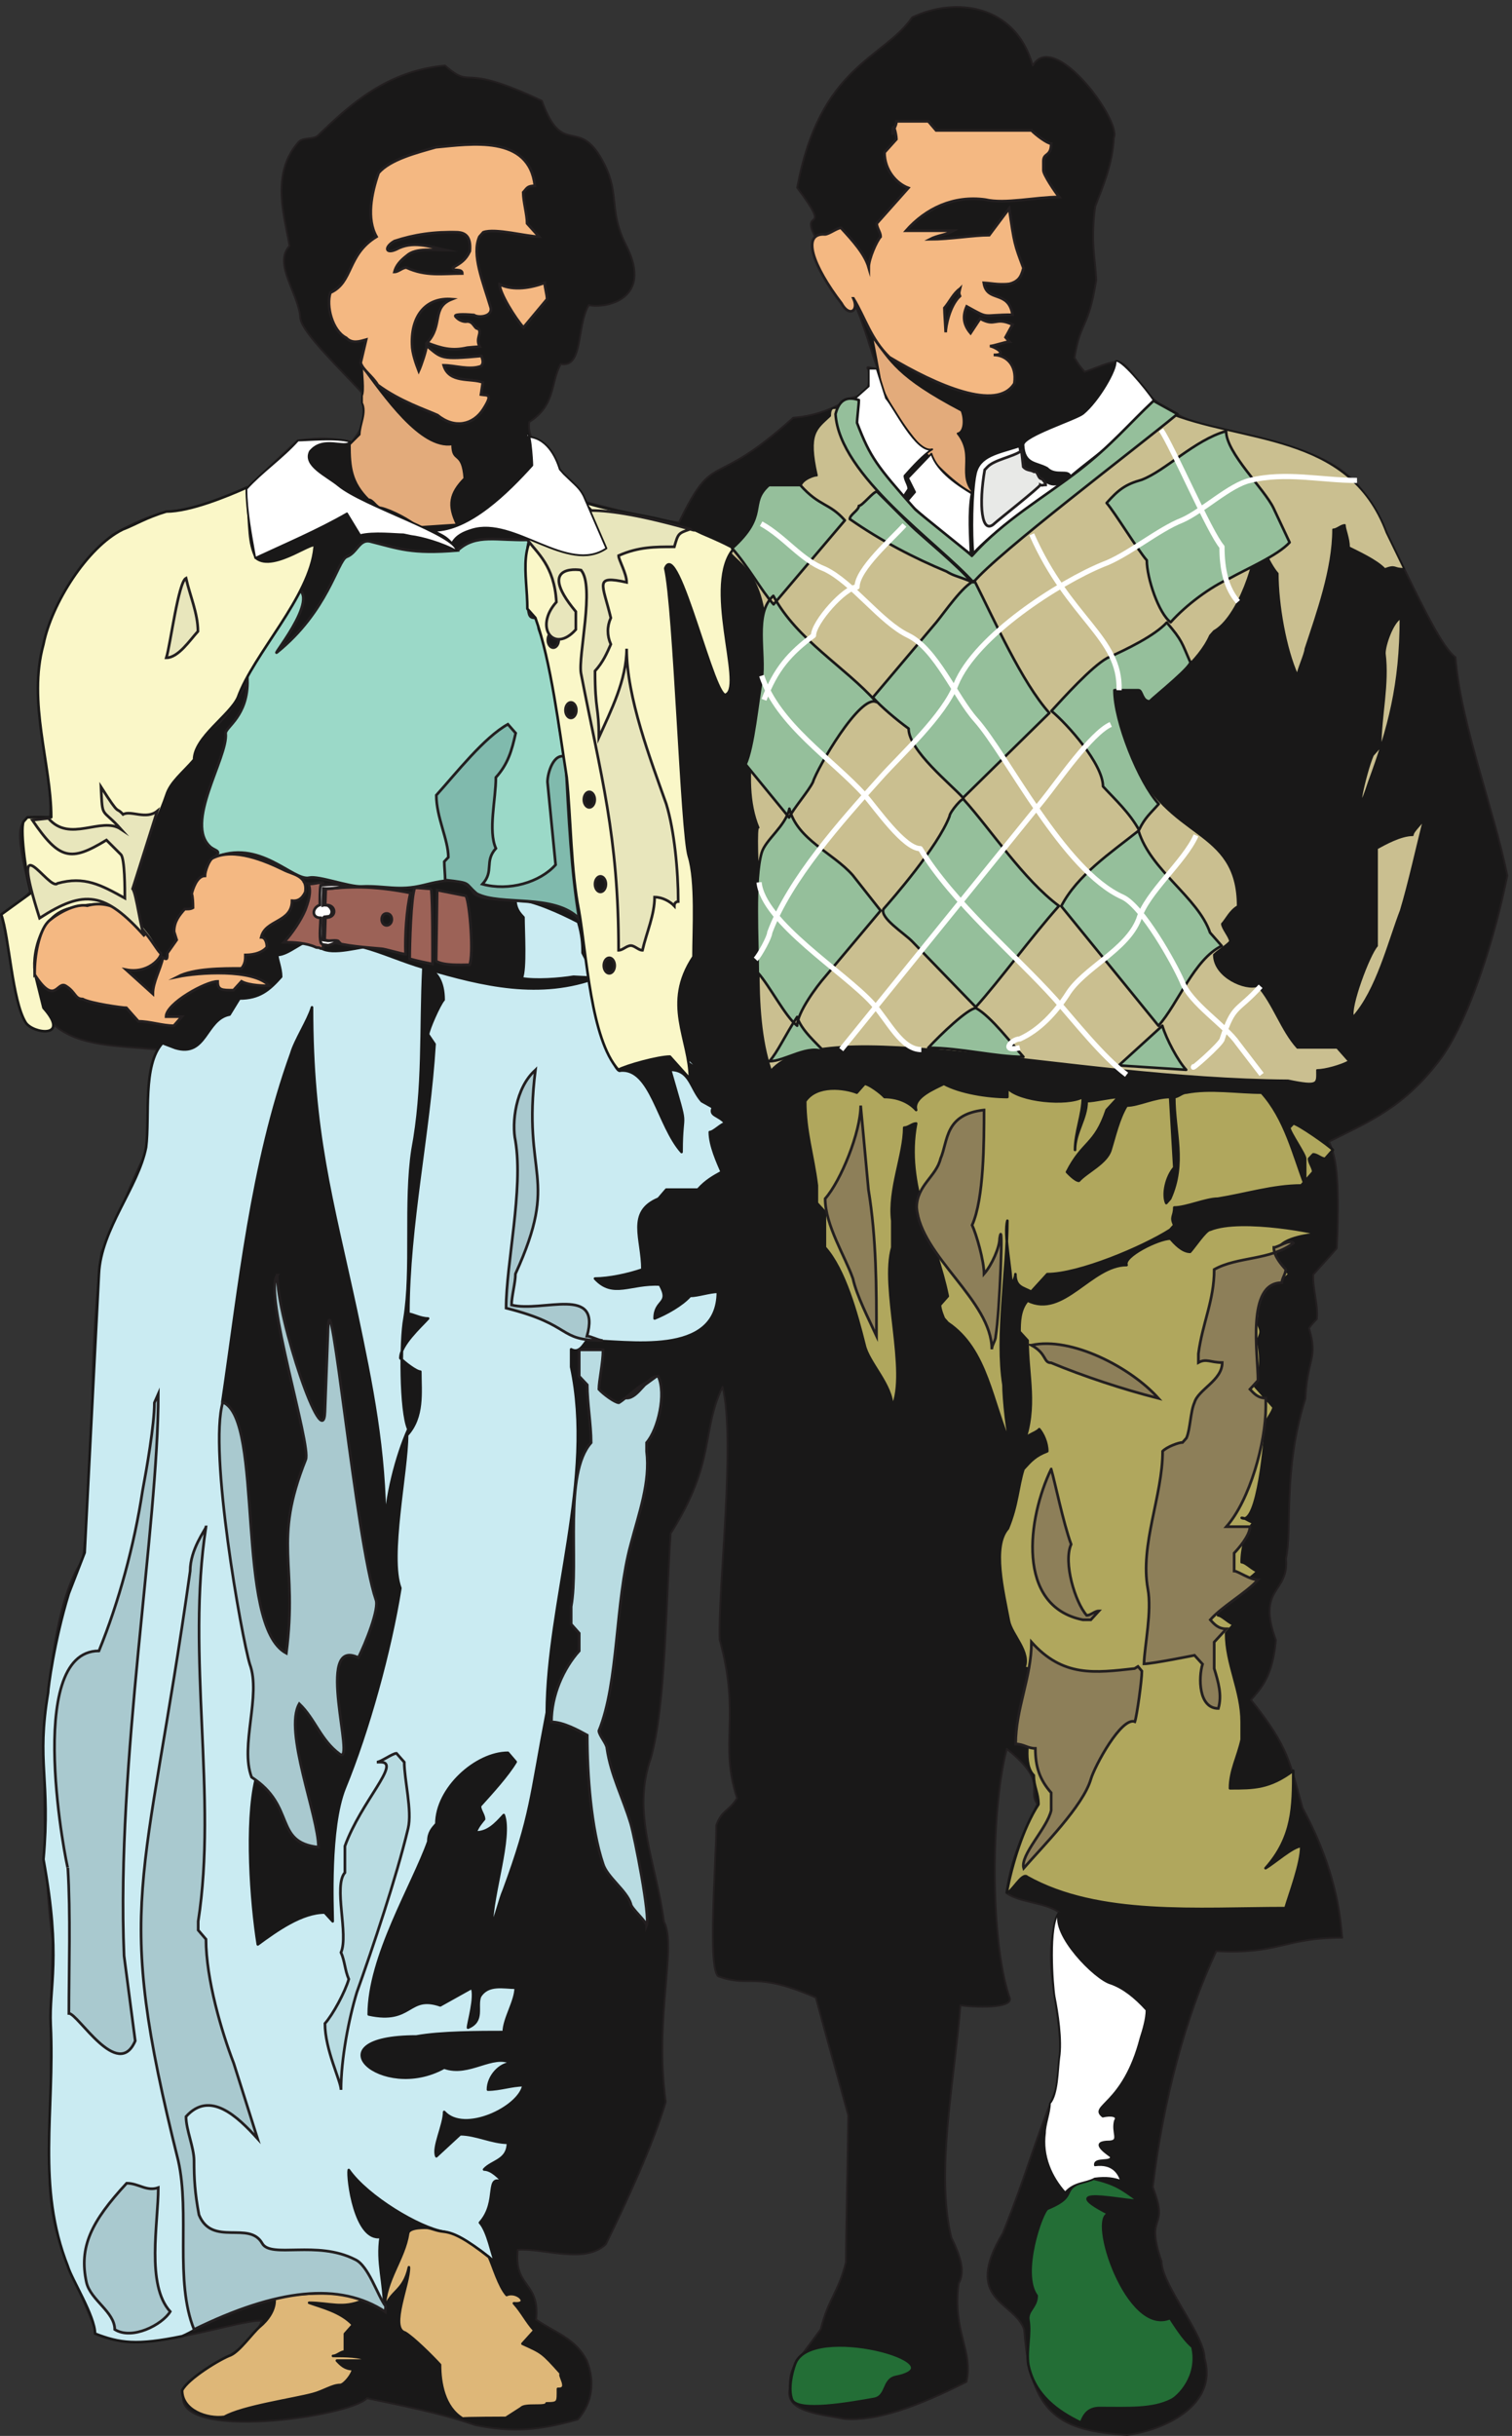
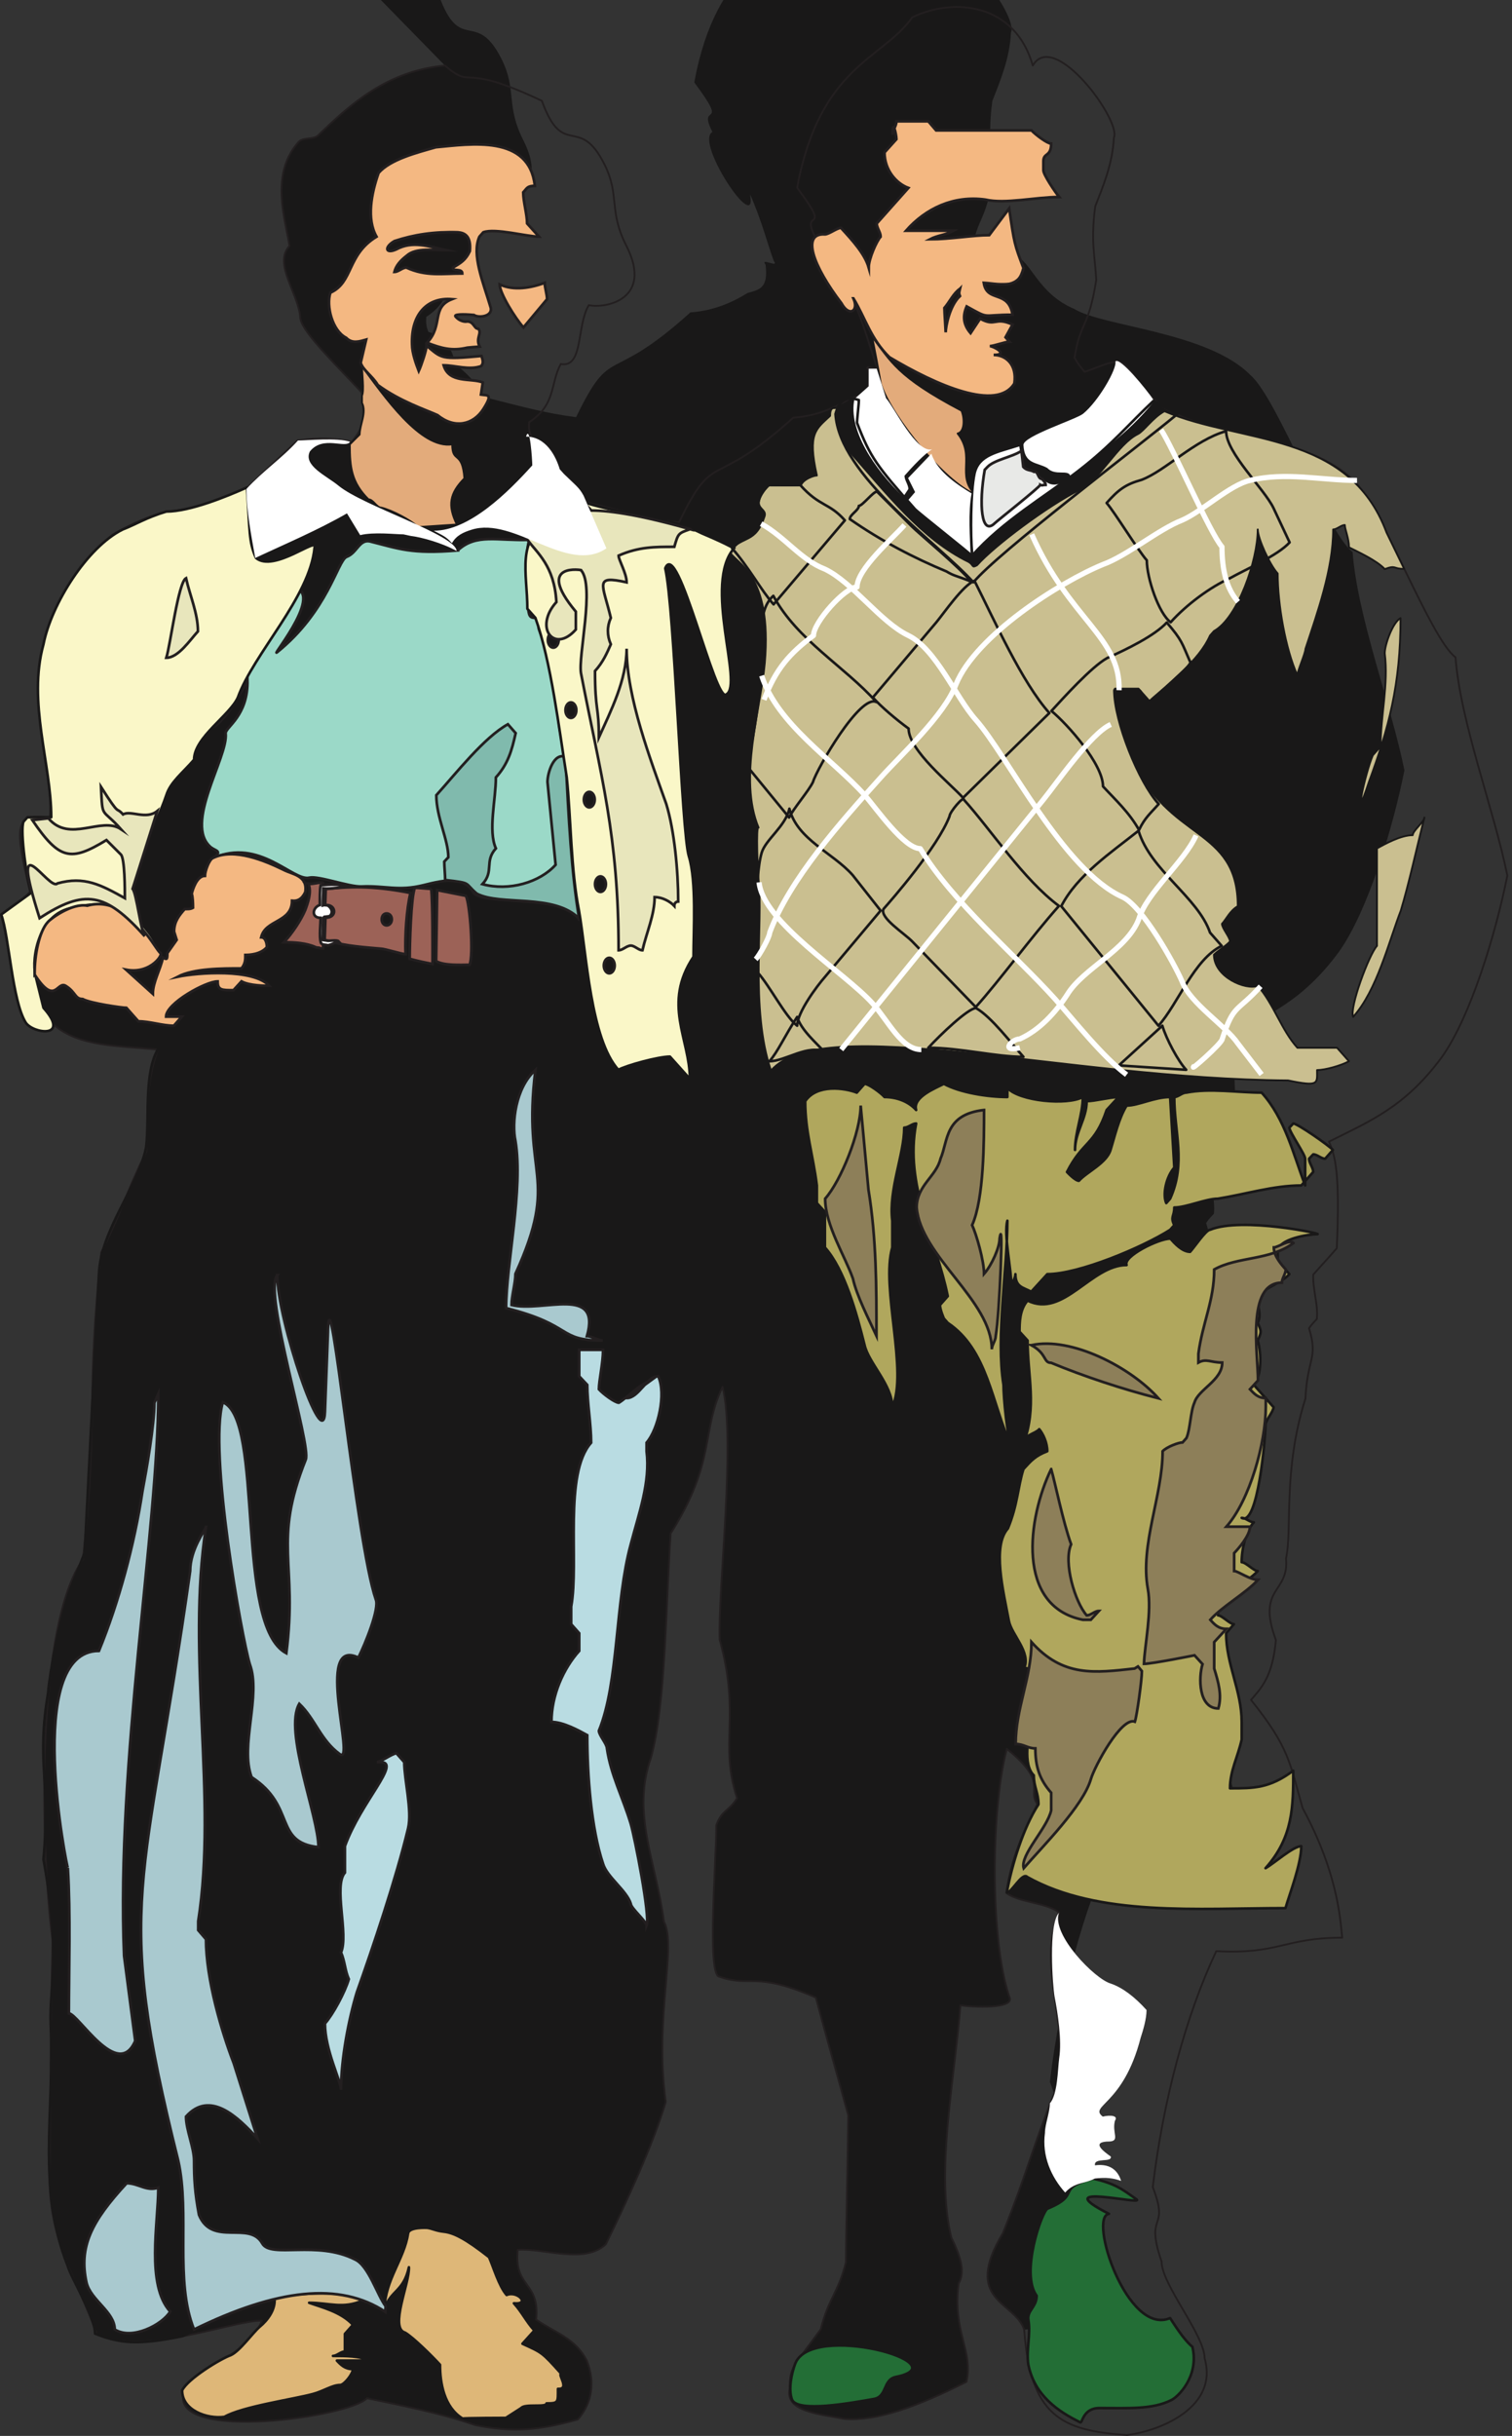
<svg xmlns="http://www.w3.org/2000/svg" xml:space="preserve" width="558.637" height="899.599">
  <rect width="100%" height="100%" fill="#333333" stroke="none" />
-   <path d="M1236.24 6581.89c-160.56-14.4-264.24-108.72-351.361-192.96-12.238-13.68-43.199-5.04-55.438-19.44-80.64-90.72-36-215.28-25.203-288.72-46.078-49.68 26.641-133.2 30.242-200.88 5.758-41.03 114.481-144 170.64-205.92 4.32-52.56 17.28-84.96-28.081-136.8-48.238 9.36-84.238 12.96-150.48 3.6-46.079-43.2-92.161-86.4-138.957-130.32-196.563-99.36-190.082-25.2-374.403-131.04-333.36-288.72-155.519-624.96-174.961-786.24-100.078 15.84-97.199-25.92-54.719-205.2-21.597-26.64-58.32-40.32-79.917-67.68C36 4118.05 36 3839.41 151.199 3917.17c69.84-59.76 174.961-56.88 288-67.68-37.437-95.04-26.64-190.8-32.398-282.96-53.281-107.28-71.281-172.08-125.281-280.08-43.2-393.12-7.918-460.08-51.122-853.2-127.437-177.84-120.957-774.72-84.238-1058.4-6.48-232.56-4.32-428.401-8.64-660.241 2.16-184.32 78.48-282.238 131.761-432.718 128.16-61.918 381.598 40.32 458.641 38.16-44.641-110.879-209.524-132.481-218.16-203.039C479.52-17.628 974.16 52.93 1019.52 104.77c101.52-21.598 208.8-42.48 300.96-74.88 107.28-21.6 180-13.68 285.12 15.84 40.32 46.079 48.24 105.122 24.48 164.161-32.4 61.918-86.4 75.601-140.4 113.039 10.8 107.281-61.92 86.402-51.12 193.679 69.84 5.762 185.76-41.039 244.8 15.84 54 110.16 131.76 277.203 166.32 395.281-32.4 231.84 31.68 432-5.04 500.4-22.32 168.48-90.72 300.24-36 455.04 41.04 146.16 41.04 422.64 54.72 622.8 126.72 200.16 84.24 282.96 144 406.8 37.44-147.6-13.68-567.36-7.92-702 59.04-213.12-2.16-285.84 48.24-439.92-23.04-37.44-41.76-31.68-57.6-74.88 0-96.48-25.92-410.4 7.2-420.48 91.44-31.68 97.2 16.56 269.28-58.32 37.44-139.68 51.84-186.48 90-326.881 0-48.238-6.48-338.398-6.48-408.238-21.6-85.68-48.24-99.36-69.84-185.758-76.32-105.844-86.4-102.961-86.4-165.602-13.68-63.359 82.8-69.84 152.64-83.52 90-6.48 199.44 33.118 338.4 102.958 20.16 85.684-39.6 140.402-21.6 272.883 17.28 30.238 8.64 69.84-20.16 127.437-44.64 180.723 8.64 436.321 25.2 645.121 61.92-7.92 150.48-5.76 136.08 23.04-54 156.96-51.84 522-7.2 689.04 117.36-95.04 54.72-112.32 84.96-153.36-38.16-74.88-74.16-152.64-86.4-246.96 37.44-26.64 108-25.92 146.16-53.28-63.36-159.84 30.24-289.44-4.32-480.96-75.6-187.918-76.32-221.039-151.2-409.68-114.48-189.359 33.12-189.359 59.04-268.558C2862 57.25 2946.96 14.051 3131.28 2.532c94.32 11.519 254.16 78.48 215.28 213.12 0 64.797-119.52 204.477-119.52 268.559-48.24 139.68 23.76 82.082-24.48 206.641 28.8 240.48 91.44 475.198 176.4 655.198 174.96-9.36 188.64 37.44 349.92 37.44-4.32 25.2-4.32 165.6-110.16 360-35.28 125.28-37.44 168.48-143.28 300.24 28.08 32.4 60.48 64.8 69.12 166.32-54.72 147.6 37.44 128.88 28.08 226.08 18 78.48-9.36 244.8 54 444.24 5.04 113.04 36 110.16 10.08 195.12 6.48 10.8 17.28 20.88 21.6 25.92 4.32 39.6-11.52 80.64-10.08 123.12 27.36 30.96 45.36 49.68 65.52 73.44 9.36 209.52-4.32 256.32-21.6 295.92 111.6 56.16 210.96 95.04 313.92 235.44 79.2 111.6 149.04 340.56 181.44 503.28-36.72 182.16-130.32 424.8-144 606.24-69.84 51.12-208.8 426.96-283.68 491.04-117.36 120.24-411.84 135.36-488.88 183.6-102.24 42.48-121.68 135.37-162.72 145.44-30.24 1.45-62.64-18-95.04-27.36-14.4 17.29-14.4 16.56-28.08 38.88 16.56 103.68 38.88 78.48 60.48 216.72-3.6 64.8-15.84 106.56-2.88 203.76 20.88 54 48.24 116.64 51.84 190.8 21.6 45.36-165.6 302.4-225.36 200.16-48.96 172.8-218.16 190.08-334.8 133.92-80.64-115.92-257.04-133.92-319.68-473.04 101.52-136.07 6.48-51.12 50.4-137.52-50.4-28.08 127.44-292.32 104.4-172.8 33.12-74.16 49.68-142.56 66.24-185.75 15.84-20.89-39.6 11.51-23.04-10.09 7.92-64.08-15.12-69.12-49.68-78.48-35.28-21.6-87.84-48.96-159.12-54-231.12-208.8-216-82.08-317.52-290.88-84.24 10.8-145.44 28.08-257.04 56.16-20.88 43.2-48.96 66.24-77.04 90.72-10.8 36.72-22.32 74.16-76.32 90-5.04 12.96-7.2 23.04-5.76 41.76 74.88 47.52 58.32 108 87.84 161.28 63.36-11.52 43.2 105.12 77.76 163.44 46.8-10.07 179.28 15.84 105.12 163.44-51.12 99.36-18 139.68-61.2 226.81-71.28 142.55-114.48 12.23-174.24 177.11-237.6 112.32-185.04 26.64-269.28 97.92" style="fill:#191818;fill-opacity:1;fill-rule:evenodd;stroke:none" transform="matrix(.133 0 0 -.133 -.028 899.601)" />
+   <path d="M1236.24 6581.89c-160.56-14.4-264.24-108.72-351.361-192.96-12.238-13.68-43.199-5.04-55.438-19.44-80.64-90.72-36-215.28-25.203-288.72-46.078-49.68 26.641-133.2 30.242-200.88 5.758-41.03 114.481-144 170.64-205.92 4.32-52.56 17.28-84.96-28.081-136.8-48.238 9.36-84.238 12.96-150.48 3.6-46.079-43.2-92.161-86.4-138.957-130.32-196.563-99.36-190.082-25.2-374.403-131.04-333.36-288.72-155.519-624.96-174.961-786.24-100.078 15.84-97.199-25.92-54.719-205.2-21.597-26.64-58.32-40.32-79.917-67.68C36 4118.05 36 3839.41 151.199 3917.17c69.84-59.76 174.961-56.88 288-67.68-37.437-95.04-26.64-190.8-32.398-282.96-53.281-107.28-71.281-172.08-125.281-280.08-43.2-393.12-7.918-460.08-51.122-853.2-127.437-177.84-120.957-774.72-84.238-1058.4-6.48-232.56-4.32-428.401-8.64-660.241 2.16-184.32 78.48-282.238 131.761-432.718 128.16-61.918 381.598 40.32 458.641 38.16-44.641-110.879-209.524-132.481-218.16-203.039C479.52-17.628 974.16 52.93 1019.52 104.77c101.52-21.598 208.8-42.48 300.96-74.88 107.28-21.6 180-13.68 285.12 15.84 40.32 46.079 48.24 105.122 24.48 164.161-32.4 61.918-86.4 75.601-140.4 113.039 10.8 107.281-61.92 86.402-51.12 193.679 69.84 5.762 185.76-41.039 244.8 15.84 54 110.16 131.76 277.203 166.32 395.281-32.4 231.84 31.68 432-5.04 500.4-22.32 168.48-90.72 300.24-36 455.04 41.04 146.16 41.04 422.64 54.72 622.8 126.72 200.16 84.24 282.96 144 406.8 37.44-147.6-13.68-567.36-7.92-702 59.04-213.12-2.16-285.84 48.24-439.92-23.04-37.44-41.76-31.68-57.6-74.88 0-96.48-25.92-410.4 7.2-420.48 91.44-31.68 97.2 16.56 269.28-58.32 37.44-139.68 51.84-186.48 90-326.881 0-48.238-6.48-338.398-6.48-408.238-21.6-85.68-48.24-99.36-69.84-185.758-76.32-105.844-86.4-102.961-86.4-165.602-13.68-63.359 82.8-69.84 152.64-83.52 90-6.48 199.44 33.118 338.4 102.958 20.16 85.684-39.6 140.402-21.6 272.883 17.28 30.238 8.64 69.84-20.16 127.437-44.64 180.723 8.64 436.321 25.2 645.121 61.92-7.92 150.48-5.76 136.08 23.04-54 156.96-51.84 522-7.2 689.04 117.36-95.04 54.72-112.32 84.96-153.36-38.16-74.88-74.16-152.64-86.4-246.96 37.44-26.64 108-25.92 146.16-53.28-63.36-159.84 30.24-289.44-4.32-480.96-75.6-187.918-76.32-221.039-151.2-409.68-114.48-189.359 33.12-189.359 59.04-268.558c94.32 11.519 254.16 78.48 215.28 213.12 0 64.797-119.52 204.477-119.52 268.559-48.24 139.68 23.76 82.082-24.48 206.641 28.8 240.48 91.44 475.198 176.4 655.198 174.96-9.36 188.64 37.44 349.92 37.44-4.32 25.2-4.32 165.6-110.16 360-35.28 125.28-37.44 168.48-143.28 300.24 28.08 32.4 60.48 64.8 69.12 166.32-54.72 147.6 37.44 128.88 28.08 226.08 18 78.48-9.36 244.8 54 444.24 5.04 113.04 36 110.16 10.08 195.12 6.48 10.8 17.28 20.88 21.6 25.92 4.32 39.6-11.52 80.64-10.08 123.12 27.36 30.96 45.36 49.68 65.52 73.44 9.36 209.52-4.32 256.32-21.6 295.92 111.6 56.16 210.96 95.04 313.92 235.44 79.2 111.6 149.04 340.56 181.44 503.28-36.72 182.16-130.32 424.8-144 606.24-69.84 51.12-208.8 426.96-283.68 491.04-117.36 120.24-411.84 135.36-488.88 183.6-102.24 42.48-121.68 135.37-162.72 145.44-30.24 1.45-62.64-18-95.04-27.36-14.4 17.29-14.4 16.56-28.08 38.88 16.56 103.68 38.88 78.48 60.48 216.72-3.6 64.8-15.84 106.56-2.88 203.76 20.88 54 48.24 116.64 51.84 190.8 21.6 45.36-165.6 302.4-225.36 200.16-48.96 172.8-218.16 190.08-334.8 133.92-80.64-115.92-257.04-133.92-319.68-473.04 101.52-136.07 6.48-51.12 50.4-137.52-50.4-28.08 127.44-292.32 104.4-172.8 33.12-74.16 49.68-142.56 66.24-185.75 15.84-20.89-39.6 11.51-23.04-10.09 7.92-64.08-15.12-69.12-49.68-78.48-35.28-21.6-87.84-48.96-159.12-54-231.12-208.8-216-82.08-317.52-290.88-84.24 10.8-145.44 28.08-257.04 56.16-20.88 43.2-48.96 66.24-77.04 90.72-10.8 36.72-22.32 74.16-76.32 90-5.04 12.96-7.2 23.04-5.76 41.76 74.88 47.52 58.32 108 87.84 161.28 63.36-11.52 43.2 105.12 77.76 163.44 46.8-10.07 179.28 15.84 105.12 163.44-51.12 99.36-18 139.68-61.2 226.81-71.28 142.55-114.48 12.23-174.24 177.11-237.6 112.32-185.04 26.64-269.28 97.92" style="fill:#191818;fill-opacity:1;fill-rule:evenodd;stroke:none" transform="matrix(.133 0 0 -.133 -.028 899.601)" />
  <path d="M1236.24 6581.89c-160.56-14.4-264.24-108.72-351.361-192.96-12.238-13.68-43.199-5.04-55.438-19.44-80.64-90.72-36-215.28-25.203-288.72-46.078-49.68 26.641-133.2 30.242-200.88 5.758-41.03 114.481-144 170.64-205.92 4.32-52.56 17.28-84.96-28.081-136.8-48.238 9.36-84.238 12.96-150.48 3.6-46.079-43.2-92.161-86.4-138.957-130.32-196.563-99.36-190.082-25.2-374.403-131.04-333.36-288.72-155.519-624.96-174.961-786.24-100.078 15.84-97.199-25.92-54.719-205.2-21.597-26.64-58.32-40.32-79.917-67.68C36 4118.05 36 3839.41 151.199 3917.17c69.84-59.76 174.961-56.88 288-67.68-37.437-95.04-26.64-190.8-32.398-282.96-53.281-107.28-71.281-172.08-125.281-280.08-43.2-393.12-7.918-460.08-51.122-853.2-127.437-177.84-120.957-774.72-84.238-1058.4-6.48-232.56-4.32-428.401-8.64-660.241 2.16-184.32 78.48-282.238 131.761-432.718 128.16-61.918 381.598 40.32 458.641 38.16-44.641-110.879-209.524-132.481-218.16-203.039C479.52-17.628 974.16 52.93 1019.52 104.77c101.52-21.598 208.8-42.48 300.96-74.88 107.28-21.6 180-13.68 285.12 15.84 40.32 46.079 48.24 105.122 24.48 164.161-32.4 61.918-86.4 75.601-140.4 113.039 10.8 107.281-61.92 86.402-51.12 193.679 69.84 5.762 185.76-41.039 244.8 15.84 54 110.16 131.76 277.203 166.32 395.281-32.4 231.84 31.68 432-5.04 500.4-22.32 168.48-90.72 300.24-36 455.04 41.04 146.16 41.04 422.64 54.72 622.8 126.72 200.16 84.24 282.96 144 406.8 37.44-147.6-13.68-567.36-7.92-702 59.04-213.12-2.16-285.84 48.24-439.92-23.04-37.44-41.76-31.68-57.6-74.88 0-96.48-25.92-410.4 7.2-420.48 91.44-31.68 97.2 16.56 269.28-58.32 37.44-139.68 51.84-186.48 90-326.881 0-48.238-6.48-338.398-6.48-408.238-21.6-85.68-48.24-99.36-69.84-185.758-76.32-105.844-86.4-102.961-86.4-165.602-13.68-63.359 82.8-69.84 152.64-83.52 90-6.48 199.44 33.118 338.4 102.958 20.16 85.684-39.6 140.402-21.6 272.883 17.28 30.238 8.64 69.84-20.16 127.437-44.64 180.723 8.64 436.321 25.2 645.121 61.92-7.92 150.48-5.76 136.08 23.04-54 156.96-51.84 522-7.2 689.04 117.36-95.04 54.72-112.32 84.96-153.36-38.16-74.88-74.16-152.64-86.4-246.96 37.44-26.64 108-25.92 146.16-53.28-63.36-159.84 30.24-289.44-4.32-480.96-75.6-187.918-76.32-221.039-151.2-409.68-114.48-189.359 33.12-189.359 59.04-268.558C2862 57.25 2946.96 14.051 3131.28 2.532c94.32 11.519 254.16 78.48 215.28 213.12 0 64.797-119.52 204.477-119.52 268.559-48.24 139.68 23.76 82.082-24.48 206.641 28.8 240.48 91.44 475.198 176.4 655.198 174.96-9.36 188.64 37.44 349.92 37.44-4.32 25.2-4.32 165.6-110.16 360-35.28 125.28-37.44 168.48-143.28 300.24 28.08 32.4 60.48 64.8 69.12 166.32-54.72 147.6 37.44 128.88 28.08 226.08 18 78.48-9.36 244.8 54 444.24 5.04 113.04 36 110.16 10.08 195.12 6.48 10.8 17.28 20.88 21.6 25.92 4.32 39.6-11.52 80.64-10.08 123.12 27.36 30.96 45.36 49.68 65.52 73.44 9.36 209.52-4.32 256.32-21.6 295.92 111.6 56.16 210.96 95.04 313.92 235.44 79.2 111.6 149.04 340.56 181.44 503.28-36.72 182.16-130.32 424.8-144 606.24-69.84 51.12-208.8 426.96-283.68 491.04-117.36 120.24-411.84 135.36-488.88 183.6-102.24 42.48-121.68 135.37-162.72 145.44-30.24 1.45-62.64-18-95.04-27.36-14.4 17.29-14.4 16.56-28.08 38.88 16.56 103.68 38.88 78.48 60.48 216.72-3.6 64.8-15.84 106.56-2.88 203.76 20.88 54 48.24 116.64 51.84 190.8 21.6 45.36-165.6 302.4-225.36 200.16-48.96 172.8-218.16 190.08-334.8 133.92-80.64-115.92-257.04-133.92-319.68-473.04 101.52-136.07 6.48-51.12 50.4-137.52-50.4-28.08 127.44-292.32 104.4-172.8 33.12-74.16 49.68-142.56 66.24-185.75 15.84-20.89-39.6 11.51-23.04-10.09 7.92-64.08-15.12-69.12-49.68-78.48-35.28-21.6-87.84-48.96-159.12-54-231.12-208.8-216-82.08-317.52-290.88-84.24 10.8-145.44 28.08-257.04 56.16-20.88 43.2-48.96 66.24-77.04 90.72-10.8 36.72-22.32 74.16-76.32 90-5.04 12.96-7.2 23.04-5.76 41.76 74.88 47.52 58.32 108 87.84 161.28 63.36-11.52 43.2 105.12 77.76 163.44 46.8-10.07 179.28 15.84 105.12 163.44-51.12 99.36-18 139.68-61.2 226.81-71.28 142.55-114.48 12.23-174.24 177.11-237.6 112.32-185.04 26.64-269.28 97.92z" style="fill:none;stroke:#231f20;stroke-width:5.04;stroke-linecap:butt;stroke-linejoin:round;stroke-miterlimit:10;stroke-dasharray:none;stroke-opacity:1" transform="matrix(.133 0 0 -.133 -.028 899.601)" />
-   <path d="M617.762 2871.01c47.519 321.12 80.636 660.24 191.519 967.68 10.797 37.44 46.797 91.44 57.598 128.16 0-346.32 54.723-528.48 122.402-841.68 43.919-208.8 80.639-385.92 80.639-606.96 1.44 85.68 31.68 203.76 64.8 277.2-22.32 48.96-22.32 246.24-10.8 307.44 22.32 136.08 0 321.12 22.32 468.72 32.4 172.08 21.6 332.64 30.24 505.44-55.44 15.84-115.92 43.2-167.76 56.88-62.642-11.52-119.521-23.76-135.361 20.88-32.398 0-70.558-42.48-102.961-42.48 0-12.24 10.801-37.44 10.801-60.48-33.121-37.44-60.48-60.48-115.918-60.48l-27.359-44.64c-67.684-12.96-63.363-118.8-150.481-92.88l-36 13.68c-55.441-61.2-34.562-203.04-45.363-289.44-21.598-110.88-125.277-226.8-131.039-351.36l-39.598-774-43.921-113.04c-41.04-133.92-57.598-263.52-57.598-275.76-33.121-196.56 7.199-237.6-12.961-462.96 50.398-275.04 15.121-351.36 20.16-460.08 11.52-239.041-40.32-447.838 47.52-669.6 10.8-36.719 75.597-138.238 75.597-187.199 69.121-26.641 115.922-33.121 241.922-7.199 28.078 11.519 46.801 28.078 144 68.398 120.961 50.398 297.36 86.402 417.6 0 0 86.402-20.88 133.199-10.08 207.359-71.282-12.238-92.879 164.161-88.559 185.762 51.839-74.16 196.559-160.562 264.239-171.359 54.72-12.242 132.48-74.16 143.28-86.403-10.8 24.481-20.88 86.403-43.2 111.602 53.28 59.039 11.52 138.961 66.24 110.879-10.8 11.519-33.12 36.719-54.72 36.719 21.6 24.48 66.24 24.48 66.24 74.16-44.64 0-88.56 23.761-132.48 23.761l-66.24-61.199c-10.8 24.481 21.6 86.399 21.6 123.117 55.44-61.918 209.52 12.243 220.32 74.161-32.4 0-65.52-12.239-98.64-12.239 0 36.719 33.12 73.44 66.24 73.44-53.28 28.8-118.08-37.44-187.92-12.24-173.52-96.481-373.682 86.4-77.04 86.4 66.24 12.24 176.4 12.24 242.64 12.24 0 36.72 33.12 85.68 33.12 123.12-33.12 0-77.04 12.24-99.36-24.48-10.8-28.8 12.24-67.68-33.12-86.4 0 12.24 22.32 86.4 10.8 110.88l-87.84-48.96c-90.72 30.96-77.04-51.84-198.72-25.2 0 160.56 121.68 357.12 165.6 480.24 0 25.2 11.52 36.72 22.32 48.96 0 98.64 110.16 197.28 198.72 197.28l21.6-25.2c-21.6-36.72-66.24-85.68-99.36-122.4 0-12.24 11.52-25.2 11.52-36.72 0 0-22.32-25.2-22.32-36.72 33.12 0 54.72 23.76 77.04 48.24 22.32-61.2-33.12-221.04-33.12-306.72 10.8 23.76 22.32 73.44 33.12 97.92 77.04 208.8 74.16 258.48 119.52 493.2 1.44 306.72 133.92 651.6 67.68 959.76v48.96c22.32-12.24 33.12 12.24 43.92 24.48 110.16 0 363.6-48.96 363.6 135.36-22.32 0-55.44-11.52-77.04-11.52-22.32-25.2-66.24-49.68-98.64-62.64 0 54 46.08 38.16 14.4 94.32-82.08 4.32-129.6-38.16-180 16.56 38.16 0 92.88 11.52 131.76 25.2 0 85.68-43.92 159.84 44.64 196.56l21.6 25.2h87.84c21.6 24.48 43.92 36.72 66.24 48.96-10.8 25.2-33.12 73.44-33.12 110.88 10.8 0 33.12 24.48 43.92 24.48-21.6 24.48-46.08 19.44-35.28 43.92l-30.96 17.28c-32.4 36.72-32.4 87.12-87.84 87.12 52.56-183.6 31.68-96.48 31.68-228.24-65.52 73.44-84.96 234-169.92 226.08-12.24-11.52-77.04 125.28 38.88 124.56 38.88-33.12 167.76-113.76 191.52-132.48-94.32 101.52-218.88 187.92-290.88 267.84-162.72-61.92-322.56-22.32-478.08 23.04 28.08-5.04 47.52-36.72 47.52-86.4-11.52-12.24-43.2-84.24-43.2-96.48l18-26.64c-15.12-247.68-72.72-501.84-72.72-748.8 11.52 0 33.12-12.96 54.72-12.96-21.6-23.76-77.04-73.44-77.04-110.16 11.52-12.24 44.64-37.44 55.44-37.44 0-56.88 9.36-126-36.72-176.4 0-98.64-51.84-338.4-18.72-424.8-28.08-174.96-89.28-396.72-154.798-555.84-43.922-110.88-33.122-332.64-33.122-369.36l-22.32 24.48c-62.64 0-131.039-48.24-185.762-88.56-18.718 116.64-34.558 336.96-5.757 457.92v251.28zm988.558 1332.72c-46.8 24.48-129.6 62.64-174.24 62.64 0-25.2 10.8-37.44 22.32-49.68 0-36 6.48-144.72-5.04-169.2 37.44-7.2 106.56-2.16 144 4.32l42.48-2.16-5.04 44.64-12.24 23.76c0 24.48-1.44 49.68-12.24 85.68" style="fill:#caebf2;fill-opacity:1;fill-rule:evenodd;stroke:none" transform="matrix(.133 0 0 -.133 -.028 899.601)" />
  <path d="M617.762 2871.01c47.519 321.12 80.636 660.24 191.519 967.68 10.797 37.44 46.797 91.44 57.598 128.16 0-346.32 54.723-528.48 122.402-841.68 43.919-208.8 80.639-385.92 80.639-606.96 1.44 85.68 31.68 203.76 64.8 277.2-22.32 48.96-22.32 246.24-10.8 307.44 22.32 136.08 0 321.12 22.32 468.72 32.4 172.08 21.6 332.64 30.24 505.44-55.44 15.84-115.92 43.2-167.76 56.88-62.642-11.52-119.521-23.76-135.361 20.88-32.398 0-70.558-42.48-102.961-42.48 0-12.24 10.801-37.44 10.801-60.48-33.121-37.44-60.48-60.48-115.918-60.48l-27.359-44.64c-67.684-12.96-63.363-118.8-150.481-92.88l-36 13.68c-55.441-61.2-34.562-203.04-45.363-289.44-21.598-110.88-125.277-226.8-131.039-351.36l-39.598-774-43.921-113.04c-41.04-133.92-57.598-263.52-57.598-275.76-33.121-196.56 7.199-237.6-12.961-462.96 50.398-275.04 15.121-351.36 20.16-460.08 11.52-239.041-40.32-447.838 47.52-669.6 10.8-36.719 75.597-138.238 75.597-187.199 69.121-26.641 115.922-33.121 241.922-7.199 28.078 11.519 46.801 28.078 144 68.398 120.961 50.398 297.36 86.402 417.6 0 0 86.402-20.88 133.199-10.08 207.359-71.282-12.238-92.879 164.161-88.559 185.762 51.839-74.16 196.559-160.562 264.239-171.359 54.72-12.242 132.48-74.16 143.28-86.403-10.8 24.481-20.88 86.403-43.2 111.602 53.28 59.039 11.52 138.961 66.24 110.879-10.8 11.519-33.12 36.719-54.72 36.719 21.6 24.48 66.24 24.48 66.24 74.16-44.64 0-88.56 23.761-132.48 23.761l-66.24-61.199c-10.8 24.481 21.6 86.399 21.6 123.117 55.44-61.918 209.52 12.243 220.32 74.161-32.4 0-65.52-12.239-98.64-12.239 0 36.719 33.12 73.44 66.24 73.44-53.28 28.8-118.08-37.44-187.92-12.24-173.52-96.481-373.682 86.4-77.04 86.4 66.24 12.24 176.4 12.24 242.64 12.24 0 36.72 33.12 85.68 33.12 123.12-33.12 0-77.04 12.24-99.36-24.48-10.8-28.8 12.24-67.68-33.12-86.4 0 12.24 22.32 86.4 10.8 110.88l-87.84-48.96c-90.72 30.96-77.04-51.84-198.72-25.2 0 160.56 121.68 357.12 165.6 480.24 0 25.2 11.52 36.72 22.32 48.96 0 98.64 110.16 197.28 198.72 197.28l21.6-25.2c-21.6-36.72-66.24-85.68-99.36-122.4 0-12.24 11.52-25.2 11.52-36.72 0 0-22.32-25.2-22.32-36.72 33.12 0 54.72 23.76 77.04 48.24 22.32-61.2-33.12-221.04-33.12-306.72 10.8 23.76 22.32 73.44 33.12 97.92 77.04 208.8 74.16 258.48 119.52 493.2 1.44 306.72 133.92 651.6 67.68 959.76v48.96c22.32-12.24 33.12 12.24 43.92 24.48 110.16 0 363.6-48.96 363.6 135.36-22.32 0-55.44-11.52-77.04-11.52-22.32-25.2-66.24-49.68-98.64-62.64 0 54 46.08 38.16 14.4 94.32-82.08 4.32-129.6-38.16-180 16.56 38.16 0 92.88 11.52 131.76 25.2 0 85.68-43.92 159.84 44.64 196.56l21.6 25.2h87.84c21.6 24.48 43.92 36.72 66.24 48.96-10.8 25.2-33.12 73.44-33.12 110.88 10.8 0 33.12 24.48 43.92 24.48-21.6 24.48-46.08 19.44-35.28 43.92l-30.96 17.28c-32.4 36.72-32.4 87.12-87.84 87.12 52.56-183.6 31.68-96.48 31.68-228.24-65.52 73.44-84.96 234-169.92 226.08-12.24-11.52-77.04 125.28 38.88 124.56 38.88-33.12 167.76-113.76 191.52-132.48-94.32 101.52-218.88 187.92-290.88 267.84-162.72-61.92-322.56-22.32-478.08 23.04 28.08-5.04 47.52-36.72 47.52-86.4-11.52-12.24-43.2-84.24-43.2-96.48l18-26.64c-15.12-247.68-72.72-501.84-72.72-748.8 11.52 0 33.12-12.96 54.72-12.96-21.6-23.76-77.04-73.44-77.04-110.16 11.52-12.24 44.64-37.44 55.44-37.44 0-56.88 9.36-126-36.72-176.4 0-98.64-51.84-338.4-18.72-424.8-28.08-174.96-89.28-396.72-154.798-555.84-43.922-110.88-33.122-332.64-33.122-369.36l-22.32 24.48c-62.64 0-131.039-48.24-185.762-88.56-18.718 116.64-34.558 336.96-5.757 457.92v251.28zm988.558 1332.72c-46.8 24.48-129.6 62.64-174.24 62.64 0-25.2 10.8-37.44 22.32-49.68 0-36 6.48-144.72-5.04-169.2 37.44-7.2 106.56-2.16 144 4.32l42.48-2.16-5.04 44.64-12.24 23.76c0 24.48-1.44 49.68-12.24 85.68z" style="fill:none;stroke:#191818;stroke-width:7.2;stroke-linecap:butt;stroke-linejoin:round;stroke-miterlimit:10;stroke-dasharray:none;stroke-opacity:1" transform="matrix(.133 0 0 -.133 -.028 899.601)" />
  <path d="M1271.52 5235.5c51.84 48.23 110.88 25.91 199.44 29.52-15.12-39.61 1.44-135.36-3.6-180 0-66.97 29.52-7.93 29.52-66.97 50.4-135.35 41.76-209.51 72-354.96 5.04-33.84 6.48-108 11.52-153.36 7.2-61.91 7.92-160.55 18.72-227.52l10.8-74.88c-20.16 74.88-272.16 41.04-294.48 78.49-25.92 43.91-74.16 36.72-138.96 20.16-69.84-17.28-105.84-.73-172.08-3.6-34.56-1.45-119.521 30.23-144.72 24.48-45.36-11.52-138.239 112.32-267.84 54 28.082 20.16 7.199 20.16-5.762 30.23-77.039 64.09 48.242 250.57 41.043 316.09-2.16 17.27 63.359 47.52 60.481 149.75-27.364-56.88-66.961-116.64-94.321-131.04 20.16 107.29 56.16 174.97 95.758 275.77 5.039 10.79 25.199 22.31 30.242 22.31 0 38.89 53.278 88.57 79.918 89.28 120.242 5.77-48.238-195.84-29.519-180.71 141.84 114.48 167.761 253.43 192.961 264.96 29.519 10.79 35.281 48.95 64.799 43.2 80.64-20.16 115.2-36 244.08-25.2" style="fill:#9bd9c8;fill-opacity:1;fill-rule:evenodd;stroke:none" transform="matrix(.133 0 0 -.133 -.028 899.601)" />
  <path d="M1271.52 5235.5c51.84 48.23 110.88 25.91 199.44 29.52-15.12-39.61 1.44-135.36-3.6-180 0-66.97 29.52-7.93 29.52-66.97 50.4-135.35 41.76-209.51 72-354.96 5.04-33.84 6.48-108 11.52-153.36 7.2-61.91 7.92-160.55 18.72-227.52l10.8-74.88c-20.16 74.88-272.16 41.04-294.48 78.49-25.92 43.91-74.16 36.72-138.96 20.16-69.84-17.28-105.84-.73-172.08-3.6-34.56-1.45-119.521 30.23-144.72 24.48-45.36-11.52-138.239 112.32-267.84 54 28.082 20.16 7.199 20.16-5.762 30.23-77.039 64.09 48.242 250.57 41.043 316.09-2.16 17.27 63.359 47.52 60.481 149.75-27.364-56.88-66.961-116.64-94.321-131.04 20.16 107.29 56.16 174.97 95.758 275.77 5.039 10.79 25.199 22.31 30.242 22.31 0 38.89 53.278 88.57 79.918 89.28 120.242 5.77-48.238-195.84-29.519-180.71 141.84 114.48 167.761 253.43 192.961 264.96 29.519 10.79 35.281 48.95 64.799 43.2 80.64-20.16 115.2-36 244.08-25.2z" style="fill:none;stroke:#231f20;stroke-width:7.5;stroke-linecap:butt;stroke-linejoin:miter;stroke-miterlimit:10;stroke-dasharray:none;stroke-opacity:1" transform="matrix(.133 0 0 -.133 -.028 899.601)" />
  <path d="M1571.17 4662.3c8.84-174 16.2-319.45 37.8-448.99-70.2 70.81-217.98 34.58-284.26 69.16-36.34 30.74-11.3 29.09-87.89 37.87 0 12.63-2.45 38.43-2.45 51.05l11.29 12.08c0 49.39-33.38 110.87-33.38 172.35 55.47 61.47 132.56 160.27 198.84 197.04l21.6-24.69c-10.8-48.86-21.6-86.18-54.99-122.96 0-61.47-22.09-147.65 0-197.04-32.89-36.78-3.93-62.58-37.31-99.35 73.64-20.31 159.56 4.94 203.26 53.79l-22.59 229.98c0 24.7 17.19 82.33 50.08 69.71" style="fill:#80baad;fill-opacity:1;fill-rule:evenodd;stroke:none" transform="matrix(.133 0 0 -.133 -.028 899.601)" />
  <path d="M1571.17 4662.3c8.84-174 16.2-319.45 37.8-448.99-70.2 70.81-217.98 34.58-284.26 69.16-36.34 30.74-11.3 29.09-87.89 37.87 0 12.63-2.45 38.43-2.45 51.05l11.29 12.08c0 49.39-33.38 110.87-33.38 172.35 55.47 61.47 132.56 160.27 198.84 197.04l21.6-24.69c-10.8-48.86-21.6-86.18-54.99-122.96 0-61.47-22.09-147.65 0-197.04-32.89-36.78-3.93-62.58-37.31-99.35 73.64-20.31 159.56 4.94 203.26 53.79l-22.59 229.98c0 24.7 17.19 82.33 50.08 69.71z" style="fill:none;stroke:#231f20;stroke-width:7.5;stroke-linecap:butt;stroke-linejoin:miter;stroke-miterlimit:10;stroke-dasharray:none;stroke-opacity:1" transform="matrix(.133 0 0 -.133 -.028 899.601)" />
  <path d="M623.52 52.93c-48.239-6.48-117.36 18-117.36 73.441 15.121 31.68 105.121 87.121 135.36 97.918 25.199 11.52 60.48 61.922 80.64 79.203 20.16 16.559 45.36 47.52 40.32 81.36C878.398 402.129 972 399.969 1008 376.211c-54.719-24.481-93.602-6.481-149.039-6.481 33.117-12.238 87.84-24.48 121.68-61.199l-22.321-25.199v-48.961c-11.519 0-22.32-12.242-33.121-12.242 33.121 0 77.041 0 98.641-12.957H936c10.801-11.524 22.32-23.762 44.641-23.762 0-12.961-24.481-43.918-35.282-43.918-22.32 0-46.078-17.281-76.32-25.203-53.277-14.398-195.117-34.558-245.519-63.36Zm662.4-5.04c-52.56 31.68-63.36 100.079-63.36 149.758-22.32 24.481-74.88 76.321-97.2 89.282-43.92 12.242 12.96 137.519 10.8 181.441-15.12-68.402-50.4-63.359-67.68-115.199 1.44 79.918 54.72 137.519 65.52 209.519 2.88 18 52.56 15.118 52.56 15.118 12.96-1.438 25.2-8.637 46.8-10.797 27.36-2.883 61.2-20.16 125.28-70.563 11.52-25.199 27.36-80.64 48.96-105.117 30.24 12.957 66.96-27.363 20.16-23.043 22.32-24.48 34.56-51.117 56.88-75.598l-33.12-36.722c54.72-25.199 53.28-22.321 108-83.52-11.52 0 25.2-43.918-9.36-41.758 0-37.441 2.16-40.32-31.68-40.32 0-12.242-59.76 0-70.56-12.96l-42.48-27.36c11.52 0-127.44 0-119.52-2.16" style="fill:#deb778;fill-opacity:1;fill-rule:evenodd;stroke:none" transform="matrix(.133 0 0 -.133 -.028 899.601)" />
  <path d="M623.52 52.93c-48.239-6.48-117.36 18-117.36 73.441 15.121 31.68 105.121 87.121 135.36 97.918 25.199 11.52 60.48 61.922 80.64 79.203 20.16 16.559 45.36 47.52 40.32 81.36C878.398 402.129 972 399.969 1008 376.211c-54.719-24.481-93.602-6.481-149.039-6.481 33.117-12.238 87.84-24.48 121.68-61.199l-22.321-25.199v-48.961c-11.519 0-22.32-12.242-33.121-12.242 33.121 0 77.041 0 98.641-12.957H936c10.801-11.524 22.32-23.762 44.641-23.762 0-12.961-24.481-43.918-35.282-43.918-22.32 0-46.078-17.281-76.32-25.203-53.277-14.398-195.117-34.558-245.519-63.36Zm662.4-5.04c-52.56 31.68-63.36 100.079-63.36 149.758-22.32 24.481-74.88 76.321-97.2 89.282-43.92 12.242 12.96 137.519 10.8 181.441-15.12-68.402-50.4-63.359-67.68-115.199 1.44 79.918 54.72 137.519 65.52 209.519 2.88 18 52.56 15.118 52.56 15.118 12.96-1.438 25.2-8.637 46.8-10.797 27.36-2.883 61.2-20.16 125.28-70.563 11.52-25.199 27.36-80.64 48.96-105.117 30.24 12.957 66.96-27.363 20.16-23.043 22.32-24.48 34.56-51.117 56.88-75.598l-33.12-36.722c54.72-25.199 53.28-22.321 108-83.52-11.52 0 25.2-43.918-9.36-41.758 0-37.441 2.16-40.32-31.68-40.32 0-12.242-59.76 0-70.56-12.96l-42.48-27.36c11.52 0-127.44 0-119.52-2.16z" style="fill:none;stroke:#191818;stroke-width:7.2;stroke-linecap:butt;stroke-linejoin:round;stroke-miterlimit:10;stroke-dasharray:none;stroke-opacity:1" transform="matrix(.133 0 0 -.133 -.028 899.601)" />
  <path d="M1487.52 3792.61c-37.43-300.96 69.12-293.04-55.43-565.92 0-25.2-10.8-61.92-10.8-86.4 86.39-21.6 249.84 56.16 209.51-86.4 10.81 0 32.4-12.24 43.92-12.24-128.16 0-79.2 42.48-268.56 90 0 123.12 48.24 329.04 25.93 464.4-10.8 48.96 0 147.6 55.43 196.56zm-717.122-569.52c0-122.4 128.161-502.56 132.481-379.44l8.641 229.68c6.48 172.8 77.761-589.68 132.48-750.24 11.52-24.48-29.52-124.56-48.238-162-123.84 60.48-5.762-300.96-51.84-267.84-53.281 38.88-67.684 97.2-112.32 139.68-43.922-75.6 53.277-312.48 53.277-398.16-125.277 13.68-61.199 113.76-185.758 194.4-33.121 86.4 27.359 227.52-5.043 313.92-22.316 74.16-115.199 591.12-74.879 727.2 115.922-47.52 31.68-620.64 176.403-696.96 32.398 252.72-38.883 306 54 537.84 15.839 39.6-118.801 464.4-79.204 511.92zm-330.476-329.76c0-372.96-117.363-1020.96-95.043-1560.24l30.961-236.16c-48.238-112.321-159.121 76.32-184.32 76.32 0 123.12 5.039 275.04-2.879 403.92-.719-7.92-125.282 602.64 86.398 602.64C330.48 2315.17 373.68 2475.73 396 2623.33c11.52 61.2 33.121 184.32 33.121 245.52zm0-2203.92c0-98.64-34.563-270 33.117-344.16-22.32-36.719-105.84-79.918-154.078-49.68 0 48.961-66.961 81.36-78.481 130.321-21.601 98.64 12.961 169.199 111.598 275.761 33.121 0 55.442-23.761 87.844-12.242zm132.476 1834.56c-55.437-356.4 32.403-750.24-21.597-1095.12v-24.48l21.597-25.2c0-110.88 43.922-258.48 77.043-344.16l66.239-209.518c-55.442 61.199-132.481 135.36-198.719 61.199 0-36.722 22.32-85.679 22.32-122.402 0-49.68 2.16-89.277 13.68-150.48 36.719-89.278 139.68-15.118 175.68-79.2 23.757-42.48 151.918 9.36 257.757-44.64 37.442-16.559 62.642-100.797 84.962-129.598 0-12.242-.72-3.601-.72-15.84-126.718 84.239-302.402 63.36-531.359-48.961-54.722 135.36-10.801 321.121-43.922 468.719-182.16 728.641-92.879 743.041 33.121 1637.281 0 60.48 42.481 114.48 43.918 122.4" style="fill:#a9c9cf;fill-opacity:1;fill-rule:evenodd;stroke:none" transform="matrix(.133 0 0 -.133 -.028 899.601)" />
  <path d="M1487.52 3792.61c-37.43-300.96 69.12-293.04-55.43-565.92 0-25.2-10.8-61.92-10.8-86.4 86.39-21.6 249.84 56.16 209.51-86.4 10.81 0 32.4-12.24 43.92-12.24-128.16 0-79.2 42.48-268.56 90 0 123.12 48.24 329.04 25.93 464.4-10.8 48.96 0 147.6 55.43 196.56zm-717.122-569.52c0-122.4 128.161-502.56 132.481-379.44l8.641 229.68c6.48 172.8 77.761-589.68 132.48-750.24 11.52-24.48-29.52-124.56-48.238-162-123.84 60.48-5.762-300.96-51.84-267.84-53.281 38.88-67.684 97.2-112.32 139.68-43.922-75.6 53.277-312.48 53.277-398.16-125.277 13.68-61.199 113.76-185.758 194.4-33.121 86.4 27.359 227.52-5.043 313.92-22.316 74.16-115.199 591.12-74.879 727.2 115.922-47.52 31.68-620.64 176.403-696.96 32.398 252.72-38.883 306 54 537.84 15.839 39.6-118.801 464.4-79.204 511.92zm-330.476-329.76c0-372.96-117.363-1020.96-95.043-1560.24l30.961-236.16c-48.238-112.321-159.121 76.32-184.32 76.32 0 123.12 5.039 275.04-2.879 403.92-.719-7.92-125.282 602.64 86.398 602.64C330.48 2315.17 373.68 2475.73 396 2623.33c11.52 61.2 33.121 184.32 33.121 245.52zm0-2203.92c0-98.64-34.563-270 33.117-344.16-22.32-36.719-105.84-79.918-154.078-49.68 0 48.961-66.961 81.36-78.481 130.321-21.601 98.64 12.961 169.199 111.598 275.761 33.121 0 55.442-23.761 87.844-12.242zm132.476 1834.56c-55.437-356.4 32.403-750.24-21.597-1095.12v-24.48l21.597-25.2c0-110.88 43.922-258.48 77.043-344.16l66.239-209.518c-55.442 61.199-132.481 135.36-198.719 61.199 0-36.722 22.32-85.679 22.32-122.402 0-49.68 2.16-89.277 13.68-150.48 36.719-89.278 139.68-15.118 175.68-79.2 23.757-42.48 151.918 9.36 257.757-44.64 37.442-16.559 62.642-100.797 84.962-129.598 0-12.242-.72-3.601-.72-15.84-126.718 84.239-302.402 63.36-531.359-48.961-54.722 135.36-10.801 321.121-43.922 468.719-182.16 728.641-92.879 743.041 33.121 1637.281 0 60.48 42.481 114.48 43.918 122.4z" style="fill:none;stroke:#231f20;stroke-width:7.5;stroke-linecap:butt;stroke-linejoin:miter;stroke-miterlimit:10;stroke-dasharray:none;stroke-opacity:1" transform="matrix(.133 0 0 -.133 -.028 899.601)" />
  <path d="M2422.08 5830.21c3.6-11.52 23.76-121.68 25.2-133.2 30.96-92.16 175.68-270 262.08-306-54 52.56 2.16 105.12-48.96 169.2 20.16 4.32 19.44 43.2 10.8 63.36-179.28 94.32-195.84 136.8-249.12 206.64zm-1416.24-83.52c60.48-81.36 162.72-230.4 250.56-216.72 0-54 28.08-15.12 33.84-94.32-40.32-41.04-47.52-74.16-20.88-128.16l-108-7.2c-20.16 20.16-74.16 47.52-101.52 54-13.68 0-22.32 23.04-36 23.04-46.801 46.8-51.84 87.84-51.84 152.64l27.359 27.36c0 27.36 20.161 61.2 6.481 87.84v20.16c6.48 13.68 0 61.2 0 81.36" style="fill:#e3ab7b;fill-opacity:1;fill-rule:evenodd;stroke:none" transform="matrix(.133 0 0 -.133 -.028 899.601)" />
  <path d="M2422.08 5830.21c3.6-11.52 23.76-121.68 25.2-133.2 30.96-92.16 175.68-270 262.08-306-54 52.56 2.16 105.12-48.96 169.2 20.16 4.32 19.44 43.2 10.8 63.36-179.28 94.32-195.84 136.8-249.12 206.64zm-1416.24-83.52c60.48-81.36 162.72-230.4 250.56-216.72 0-54 28.08-15.12 33.84-94.32-40.32-41.04-47.52-74.16-20.88-128.16l-108-7.2c-20.16 20.16-74.16 47.52-101.52 54-13.68 0-22.32 23.04-36 23.04-46.801 46.8-51.84 87.84-51.84 152.64l27.359 27.36c0 27.36 20.161 61.2 6.481 87.84v20.16c6.48 13.68 0 61.2 0 81.36z" style="fill:none;stroke:#191818;stroke-width:5.04;stroke-linecap:butt;stroke-linejoin:round;stroke-miterlimit:10;stroke-dasharray:none;stroke-opacity:1" transform="matrix(.133 0 0 -.133 -.028 899.601)" />
  <path d="M3890.88 5047.57c0-184.32-33.12-306.72-87.84-455.04-44.64-135.36-10.8 24.48 10.8 74.16l21.6 24.48c0 86.4 22.32 172.08 11.52 258.48 0 24.48 22.32 86.4 43.92 97.92zm66.24-553.68c0-11.52-32.4-36.72-32.4-48.96-33.12 0-77.04-24.48-99.36-36.72v-270.72c-22.32-24.48-77.04-172.08-66.24-197.28 66.24 73.44 99.36 209.52 132.48 295.2 22.32 74.16 43.92 172.8 65.52 258.48zm-378.72-730.08c87.12-18 80.64-8.64 80.64 28.8 22.32 0 66.24 12.24 88.56 24.48l-33.12 37.44h-110.16c-43.92 48.24-66.24 122.4-110.16 172.08-33.12-12.96-121.68 24.48-121.68 86.4 11.52 11.52 33.84 24.48 44.64 36.72 0 11.52-22.32 36.72-22.32 48.96 11.52 12.24 22.32 36.72 43.92 48.96 0 221.76-195.84 180-290.88 408.24-13.68 33.84-61.92 182.88-50.4 195.84h65.52l33.12-37.44c55.44 61.2 132.48 110.88 165.6 185.04l10.8 12.24c66.24 36.72 121.68 196.56 121.68 282.24 0-24.48 33.12-97.92 55.44-122.4 0-86.4 21.6-209.52 54.72-282.96 0 12.24 22.32 61.2 22.32 73.44 32.4 98.64 77.04 221.76 77.04 331.92 10.8 0 21.6 12.24 32.4 12.24 0-12.24 11.52-36.72 11.52-61.92 22.32-11.52 77.04-36 99.36-60.48 33.12 12.24 22.32 0 54 .72l-48.96 100.8c-105.12 282.24-406.08 246.24-617.04 336.96-32.4-18-56.88-54.72-73.44-63.36-56.16-27.36-105.12-127.44-162-154.8-90-45.36-236.16-154.8-285.12-209.52-15.84-8.64-7.92 0-23.76 9.36-130.32 63.36-228.24 190.8-333.36 309.6-18.72 20.16-47.52 98.64-28.8 118.08l-12.24-.72c-8.64 0-10.08-12.24-10.08-21.6-38.88-36.72-63.36-47.52-36.72-165.6-8.64 0-37.44-10.08-43.92-26.64-7.2 0-24.48-1.44-90 0-59.04-69.12-2.16-59.76-11.52-87.12-25.2-76.32-59.76-51.84-97.92-96.48 16.56-34.56 120.24-60.48 98.64-310.32-11.52-129.6-74.16-320.4-17.28-457.2-7.92 9.36-2.16-127.44 0-145.44 12.96-113.76-23.76-360 34.56-529.2 143.28 164.88 815.76-23.04 1436.4-27.36" style="fill:#cabf90;fill-opacity:1;fill-rule:evenodd;stroke:none" transform="matrix(.133 0 0 -.133 -.028 899.601)" />
  <path d="M3890.88 5047.57c0-184.32-33.12-306.72-87.84-455.04-44.64-135.36-10.8 24.48 10.8 74.16l21.6 24.48c0 86.4 22.32 172.08 11.52 258.48 0 24.48 22.32 86.4 43.92 97.92zm66.24-553.68c0-11.52-32.4-36.72-32.4-48.96-33.12 0-77.04-24.48-99.36-36.72v-270.72c-22.32-24.48-77.04-172.08-66.24-197.28 66.24 73.44 99.36 209.52 132.48 295.2 22.32 74.16 43.92 172.8 65.52 258.48zm-378.72-730.08c87.12-18 80.64-8.64 80.64 28.8 22.32 0 66.24 12.24 88.56 24.48l-33.12 37.44h-110.16c-43.92 48.24-66.24 122.4-110.16 172.08-33.12-12.96-121.68 24.48-121.68 86.4 11.52 11.52 33.84 24.48 44.64 36.72 0 11.52-22.32 36.72-22.32 48.96 11.52 12.24 22.32 36.72 43.92 48.96 0 221.76-195.84 180-290.88 408.24-13.68 33.84-61.92 182.88-50.4 195.84h65.52l33.12-37.44c55.44 61.2 132.48 110.88 165.6 185.04l10.8 12.24c66.24 36.72 121.68 196.56 121.68 282.24 0-24.48 33.12-97.92 55.44-122.4 0-86.4 21.6-209.52 54.72-282.96 0 12.24 22.32 61.2 22.32 73.44 32.4 98.64 77.04 221.76 77.04 331.92 10.8 0 21.6 12.24 32.4 12.24 0-12.24 11.52-36.72 11.52-61.92 22.32-11.52 77.04-36 99.36-60.48 33.12 12.24 22.32 0 54 .72l-48.96 100.8c-105.12 282.24-406.08 246.24-617.04 336.96-32.4-18-56.88-54.72-73.44-63.36-56.16-27.36-105.12-127.44-162-154.8-90-45.36-236.16-154.8-285.12-209.52-15.84-8.64-7.92 0-23.76 9.36-130.32 63.36-228.24 190.8-333.36 309.6-18.72 20.16-47.52 98.64-28.8 118.08l-12.24-.72c-8.64 0-10.08-12.24-10.08-21.6-38.88-36.72-63.36-47.52-36.72-165.6-8.64 0-37.44-10.08-43.92-26.64-7.2 0-24.48-1.44-90 0-59.04-69.12-2.16-59.76-11.52-87.12-25.2-76.32-59.76-51.84-97.92-96.48 16.56-34.56 120.24-60.48 98.64-310.32-11.52-129.6-74.16-320.4-17.28-457.2-7.92 9.36-2.16-127.44 0-145.44 12.96-113.76-23.76-360 34.56-529.2 143.28 164.88 815.76-23.04 1436.4-27.36z" style="fill:none;stroke:#191818;stroke-width:5.126;stroke-linecap:butt;stroke-linejoin:round;stroke-miterlimit:10;stroke-dasharray:none;stroke-opacity:1" transform="matrix(.133 0 0 -.133 -.028 899.601)" />
  <path d="M2797.2 1509.49c12.24-3.6 42.48 57.6 56.88 42.48 198-110.88 474.48-86.4 717.12-86.4 10.8 37.44 43.92 123.12 43.92 172.08-22.32 0-77.04-48.96-99.36-61.2 77.04 86.4 77.04 172.08 77.04 270.72-65.52-48.96-109.44-48.96-175.68-48.96 0 48.96 21.6 86.4 32.4 135.36v48.96c0 86.4-43.2 160.56-43.2 246.24l21.6 25.2c-10.8 0-33.12 24.48-43.92 24.48v48.96c22.32 24.48 77.04 37.44 110.16 74.16-10.8 0-33.12 24.48-44.64 24.48 0 36.72 11.52 86.4 33.84 110.88-11.52 0-22.32 12.24-33.84 12.24 44.64-25.2 66.24 221.76 66.24 258.48 0 12.24 22.32 36.72 22.32 48.96l-54.72 61.92c21.6 24.48 21.6 85.68 10.8 123.12 10.8 24.48 10.8 24.48 0 48.96 10.8 24.48 0 36.72 0 74.16 21.6 24.48 66.24 36.72 87.84 61.2l-32.4 37.44v24.48c0 36.72 87.84 48.96 109.44 48.96 22.32 0-209.52 48.96-297.36 12.24-11.52 0-43.92-48.96-55.44-61.2-22.32 0-43.92 24.48-54.72 36.72-33.12 0-132.48-49.68-121.68-73.44-98.64 0-175.68-148.32-275.04-98.64-22.32-25.2-22.32-61.92-22.32-86.4l22.32-24.48c0-98.64 26.64-184.32-11.52-286.56 0 24.48 33.12 27.36 43.92 40.32 10.8-12.96 22.32-37.44 22.32-61.2-33.12-12.96-43.92-25.2-66.24-49.68-15.84-50.4-15.84-98.64-43.2-164.88-43.92-48.96-12.96-172.8 2.88-257.04 7.92-38.88 61.2-86.4 42.48-130.32 84.24-1.44-34.56-238.32 26.64-298.08 0-32.4 12.96-48.24 12.96-80.64-42.48-64.8-74.16-169.2-87.84-244.08zm-560.16 2196.72c0-85.68 21.6-147.6 32.4-234v-48.96l22.32-24.48v-98.64c55.44-61.92 88.56-185.04 110.16-270.72 10.8-49.68 77.04-110.88 77.04-172.8 44.64 98.64-32.4 332.64 0 443.52v74.16c-10.8 85.68 33.12 184.32 33.12 258.48 11.52 0 22.32 11.52 33.12 11.52-33.12-172.08 55.44-319.68 87.84-479.52l-21.6-24.48c0-12.96 10.8-37.44 10.8-37.44l10.8-12.24c110.88-74.16 121.68-221.76 177.12-344.88-11.52 25.2-22.32 136.08-22.32 172.8-21.6 135.36 10.8 319.68 10.8 455.76-10.8-37.44 11.52-136.08 11.52-185.04 0 12.24 10.8 24.48 10.8 36.72 0-36.72 22.32-36.72 43.92-48.96l44.64 48.96c87.84 0 264.24 74.16 341.28 123.12l11.52 12.96c-11.52 23.76 0 23.76 0 48.96 33.12 0 87.84 24.48 120.96 24.48 77.04 12.24 154.08 36.72 231.84 36.72l33.12 37.44c0 12.24-11.52 24.48-11.52 36.72l11.52 12.24c10.8 0 22.32-12.24 33.12-12.24l21.6 24.48c-10.8 12.24-98.64 73.44-110.16 73.44l-10.8-11.52c0-12.24 43.92-74.16 43.92-86.4v-74.16c-33.12 86.4-55.44 185.04-120.96 257.76-66.24 0-143.28 12.96-209.52 0-11.52 0-22.32-12.24-33.12-12.24 0-97.2 33.12-183.6-11.52-282.24l-10.8-12.24c-10.8 24.48 0 73.44 22.32 98.64l-11.52 195.84c-43.92 0-87.84-23.76-120.96-23.76-22.32-36.72-33.12-86.4-44.64-123.12-10.8-36.72-66.24-61.2-87.84-85.68-10.8 0-33.12 24.48-33.12 24.48 43.92 86.4 77.04 73.44 110.16 172.08l33.12 36c-22.32 0-66.24-11.52-88.56-11.52 0-48.96-32.4-85.68-32.4-135.36 0 49.68 21.6 98.64 21.6 146.88-43.92-23.76-175.68-11.52-209.52 25.2v-25.2c-54.72 0-131.76 12.24-176.4 36.72-21.6-11.52-87.84-36.72-77.04-72.72-21.6 24.48-55.44 36-87.84 36-10.8 12.24-44.64 36.72-55.44 36.72l-21.6-24.48c-33.12 12.96-110.88 24.48-143.28-23.76" style="fill:#b0a75d;fill-opacity:1;fill-rule:evenodd;stroke:none" transform="matrix(.133 0 0 -.133 -.028 899.601)" />
  <path d="M2797.2 1509.49c12.24-3.6 42.48 57.6 56.88 42.48 198-110.88 474.48-86.4 717.12-86.4 10.8 37.44 43.92 123.12 43.92 172.08-22.32 0-77.04-48.96-99.36-61.2 77.04 86.4 77.04 172.08 77.04 270.72-65.52-48.96-109.44-48.96-175.68-48.96 0 48.96 21.6 86.4 32.4 135.36v48.96c0 86.4-43.2 160.56-43.2 246.24l21.6 25.2c-10.8 0-33.12 24.48-43.92 24.48v48.96c22.32 24.48 77.04 37.44 110.16 74.16-10.8 0-33.12 24.48-44.64 24.48 0 36.72 11.52 86.4 33.84 110.88-11.52 0-22.32 12.24-33.84 12.24 44.64-25.2 66.24 221.76 66.24 258.48 0 12.24 22.32 36.72 22.32 48.96l-54.72 61.92c21.6 24.48 21.6 85.68 10.8 123.12 10.8 24.48 10.8 24.48 0 48.96 10.8 24.48 0 36.72 0 74.16 21.6 24.48 66.24 36.72 87.84 61.2l-32.4 37.44v24.48c0 36.72 87.84 48.96 109.44 48.96 22.32 0-209.52 48.96-297.36 12.24-11.52 0-43.92-48.96-55.44-61.2-22.32 0-43.92 24.48-54.72 36.72-33.12 0-132.48-49.68-121.68-73.44-98.64 0-175.68-148.32-275.04-98.64-22.32-25.2-22.32-61.92-22.32-86.4l22.32-24.48c0-98.64 26.64-184.32-11.52-286.56 0 24.48 33.12 27.36 43.92 40.32 10.8-12.96 22.32-37.44 22.32-61.2-33.12-12.96-43.92-25.2-66.24-49.68-15.84-50.4-15.84-98.64-43.2-164.88-43.92-48.96-12.96-172.8 2.88-257.04 7.92-38.88 61.2-86.4 42.48-130.32 84.24-1.44-34.56-238.32 26.64-298.08 0-32.4 12.96-48.24 12.96-80.64-42.48-64.8-74.16-169.2-87.84-244.08zm-560.16 2196.72c0-85.68 21.6-147.6 32.4-234v-48.96l22.32-24.48v-98.64c55.44-61.92 88.56-185.04 110.16-270.72 10.8-49.68 77.04-110.88 77.04-172.8 44.64 98.64-32.4 332.64 0 443.52v74.16c-10.8 85.68 33.12 184.32 33.12 258.48 11.52 0 22.32 11.52 33.12 11.52-33.12-172.08 55.44-319.68 87.84-479.52l-21.6-24.48c0-12.96 10.8-37.44 10.8-37.44l10.8-12.24c110.88-74.16 121.68-221.76 177.12-344.88-11.52 25.2-22.32 136.08-22.32 172.8-21.6 135.36 10.8 319.68 10.8 455.76-10.8-37.44 11.52-136.08 11.52-185.04 0 12.24 10.8 24.48 10.8 36.72 0-36.72 22.32-36.72 43.92-48.96l44.64 48.96c87.84 0 264.24 74.16 341.28 123.12l11.52 12.96c-11.52 23.76 0 23.76 0 48.96 33.12 0 87.84 24.48 120.96 24.48 77.04 12.24 154.08 36.72 231.84 36.72l33.12 37.44c0 12.24-11.52 24.48-11.52 36.72l11.52 12.24c10.8 0 22.32-12.24 33.12-12.24l21.6 24.48c-10.8 12.24-98.64 73.44-110.16 73.44l-10.8-11.52c0-12.24 43.92-74.16 43.92-86.4v-74.16c-33.12 86.4-55.44 185.04-120.96 257.76-66.24 0-143.28 12.96-209.52 0-11.52 0-22.32-12.24-33.12-12.24 0-97.2 33.12-183.6-11.52-282.24l-10.8-12.24c-10.8 24.48 0 73.44 22.32 98.64l-11.52 195.84c-43.92 0-87.84-23.76-120.96-23.76-22.32-36.72-33.12-86.4-44.64-123.12-10.8-36.72-66.24-61.2-87.84-85.68-10.8 0-33.12 24.48-33.12 24.48 43.92 86.4 77.04 73.44 110.16 172.08l33.12 36c-22.32 0-66.24-11.52-88.56-11.52 0-48.96-32.4-85.68-32.4-135.36 0 49.68 21.6 98.64 21.6 146.88-43.92-23.76-175.68-11.52-209.52 25.2v-25.2c-54.72 0-131.76 12.24-176.4 36.72-21.6-11.52-87.84-36.72-77.04-72.72-21.6 24.48-55.44 36-87.84 36-10.8 12.24-44.64 36.72-55.44 36.72l-21.6-24.48c-33.12 12.96-110.88 24.48-143.28-23.76z" style="fill:none;stroke:#191818;stroke-width:7.2;stroke-linecap:butt;stroke-linejoin:round;stroke-miterlimit:10;stroke-dasharray:none;stroke-opacity:1" transform="matrix(.133 0 0 -.133 -.028 899.601)" />
  <path d="M3593.52 3312.37c-65.52-48.96-154.08-36.72-220.32-73.44 0-86.4-32.4-147.6-43.92-234v-24.48c22.32 12.24 33.12 0 66.24 0 0-49.68-66.24-74.16-77.04-110.88-11.52-25.2-11.52-74.16-22.32-98.64l-10.8-12.24c-10.8 0-43.92-12.24-55.44-24.48 0-123.84-63.36-259.2-41.04-382.32 11.52-61.92-8.64-154.8-10.8-208.08 22.32 0 140.4 23.76 140.4 23.76l22.32-24.48c-11.52-36.72-11.52-123.12 43.92-123.12 10.8 36.72 0 73.44-11.52 110.88v73.44l33.84 36.72c-22.32 0-33.84 12.96-44.64 25.2 33.12 37.44 99.36 74.16 132.48 110.88-22.32 0-55.44 24.48-66.24 24.48v49.68c10.8 11.52 43.92 48.24 43.92 73.44h-65.52c65.52 74.16 109.44 234 109.44 332.64v24.48c-21.6 0-32.4 12.24-43.92 24.48l22.32 24.48c0 74.16-33.12 271.44 66.24 271.44 0 11.52 10.8 24.48 10.8 36.72-10.8 12.24-33.12 36.72-33.12 61.2 11.52 0 43.92 23.76 54.72 12.24zM2865.6 2204.29c87.84-97.92 175.68-85.68 286.56-73.44l9.36 5.76 10.8-12.96c0-24.48-13.68-123.12-19.44-140.4-37.44 14.4-111.6-123.12-122.4-159.84-21.6-74.16-132.48-185.04-186.48-246.96-10.8 36.72 65.52 110.88 76.32 160.56v48.96c-33.12 37.44-43.92 74.16-43.92 123.12-21.6 0-32.4 12.24-54.72 12.24 0 98.64 43.92 185.04 43.92 282.96zm54.72 480.24c-65.52-135.36-98.64-380.88 87.84-418.32h22.32l22.32 24.48c-11.52 0-22.32-12.24-33.84-12.24-32.4 36.72-65.52 147.6-43.2 197.28-22.32 61.2-44.64 172.08-55.44 208.8zm-54.72 344.16c110.16 24.48 275.76-61.2 352.8-147.6-99.36 25.2-209.52 61.92-298.08 98.64-22.32 0-10.8 24.48-54.72 48.96zm-131.76 653.04c0-85.68 0-246.24-33.12-319.68 11.52-24.48 33.12-98.64 33.12-135.36 21.6 24.48 43.2 73.44 43.2 97.92 11.52 74.16 0-208.8-10.8-270.72 0-12.24-10.8-24.48-10.8-36.72 0 135.36-198 258.48-208.8 393.84 0 61.2 54.72 86.4 66.24 135.36 21.6 49.68 10.8 123.12 120.96 135.36zm-342.72 12.24c0-73.44-54.72-208.8-98.64-258.48 0-73.44 55.44-159.84 77.04-221.76 10.8-48.24 43.2-110.88 65.52-159.12 0 134.64 0 270-22.32 406.08l-21.6 233.28" style="fill:#8d7f59;fill-opacity:1;fill-rule:evenodd;stroke:none" transform="matrix(.133 0 0 -.133 -.028 899.601)" />
  <path d="M3593.52 3312.37c-65.52-48.96-154.08-36.72-220.32-73.44 0-86.4-32.4-147.6-43.92-234v-24.48c22.32 12.24 33.12 0 66.24 0 0-49.68-66.24-74.16-77.04-110.88-11.52-25.2-11.52-74.16-22.32-98.64l-10.8-12.24c-10.8 0-43.92-12.24-55.44-24.48 0-123.84-63.36-259.2-41.04-382.32 11.52-61.92-8.64-154.8-10.8-208.08 22.32 0 140.4 23.76 140.4 23.76l22.32-24.48c-11.52-36.72-11.52-123.12 43.92-123.12 10.8 36.72 0 73.44-11.52 110.88v73.44l33.84 36.72c-22.32 0-33.84 12.96-44.64 25.2 33.12 37.44 99.36 74.16 132.48 110.88-22.32 0-55.44 24.48-66.24 24.48v49.68c10.8 11.52 43.92 48.24 43.92 73.44h-65.52c65.52 74.16 109.44 234 109.44 332.64v24.48c-21.6 0-32.4 12.24-43.92 24.48l22.32 24.48c0 74.16-33.12 271.44 66.24 271.44 0 11.52 10.8 24.48 10.8 36.72-10.8 12.24-33.12 36.72-33.12 61.2 11.52 0 43.92 23.76 54.72 12.24zM2865.6 2204.29c87.84-97.92 175.68-85.68 286.56-73.44l9.36 5.76 10.8-12.96c0-24.48-13.68-123.12-19.44-140.4-37.44 14.4-111.6-123.12-122.4-159.84-21.6-74.16-132.48-185.04-186.48-246.96-10.8 36.72 65.52 110.88 76.32 160.56v48.96c-33.12 37.44-43.92 74.16-43.92 123.12-21.6 0-32.4 12.24-54.72 12.24 0 98.64 43.92 185.04 43.92 282.96zm54.72 480.24c-65.52-135.36-98.64-380.88 87.84-418.32h22.32l22.32 24.48c-11.52 0-22.32-12.24-33.84-12.24-32.4 36.72-65.52 147.6-43.2 197.28-22.32 61.2-44.64 172.08-55.44 208.8zm-54.72 344.16c110.16 24.48 275.76-61.2 352.8-147.6-99.36 25.2-209.52 61.92-298.08 98.64-22.32 0-10.8 24.48-54.72 48.96zm-131.76 653.04c0-85.68 0-246.24-33.12-319.68 11.52-24.48 33.12-98.64 33.12-135.36 21.6 24.48 43.2 73.44 43.2 97.92 11.52 74.16 0-208.8-10.8-270.72 0-12.24-10.8-24.48-10.8-36.72 0 135.36-198 258.48-208.8 393.84 0 61.2 54.72 86.4 66.24 135.36 21.6 49.68 10.8 123.12 120.96 135.36zm-342.72 12.24c0-73.44-54.72-208.8-98.64-258.48 0-73.44 55.44-159.84 77.04-221.76 10.8-48.24 43.2-110.88 65.52-159.12 0 134.64 0 270-22.32 406.08z" style="fill:none;stroke:#231f20;stroke-width:7.5;stroke-linecap:butt;stroke-linejoin:miter;stroke-miterlimit:10;stroke-dasharray:none;stroke-opacity:1" transform="matrix(.133 0 0 -.133 -.028 899.601)" />
  <path d="M2208.96 199.809c-9.36-25.2-19.44-69.84-8.64-98.637 14.4-37.441 165.6-9.363 227.52 1.437 37.44 6.481 24.48 54 61.2 61.2 181.44 36.722-236.16 154.082-280.08 36zM2880 389.172c0-31.684-26.64-40.32-23.04-66.961 7.2-38.879-6.48-84.961 0-124.563 17.28-84.957 82.08-129.597 144-159.84 6.48-4.316 6.48 40.32 54.72 39.602 79.92 0 146.88-4.32 198.72 22.32 17.28 7.918 77.76 64.801 58.32 147.602-18 15.117-36.72 40.316-61.92 79.918-119.52-51.121-228.24 282.242-169.92 289.441-177.84 90.719 102.96 21.598 76.32 40.321-40.32 28.797-58.32 43.199-120.24 57.597-108.72-28.8-28.8-43.199-126.72-83.519-15.12-6.481-76.32-179.281-30.24-241.918" style="fill:#236e36;fill-opacity:1;fill-rule:evenodd;stroke:none" transform="matrix(.133 0 0 -.133 -.028 899.601)" />
  <path d="M2208.96 199.809c-9.36-25.2-19.44-69.84-8.64-98.637 14.4-37.441 165.6-9.363 227.52 1.437 37.44 6.481 24.48 54 61.2 61.2 181.44 36.722-236.16 154.082-280.08 36zM2880 389.172c0-31.684-26.64-40.32-23.04-66.961 7.2-38.879-6.48-84.961 0-124.563 17.28-84.957 82.08-129.597 144-159.84 6.48-4.316 6.48 40.32 54.72 39.602 79.92 0 146.88-4.32 198.72 22.32 17.28 7.918 77.76 64.801 58.32 147.602-18 15.117-36.72 40.316-61.92 79.918-119.52-51.121-228.24 282.242-169.92 289.441-177.84 90.719 102.96 21.598 76.32 40.321-40.32 28.797-58.32 43.199-120.24 57.597-108.72-28.8-28.8-43.199-126.72-83.519-15.12-6.481-76.32-179.281-30.24-241.918z" style="fill:none;stroke:#191818;stroke-width:7.2;stroke-linecap:butt;stroke-linejoin:round;stroke-miterlimit:10;stroke-dasharray:none;stroke-opacity:1" transform="matrix(.133 0 0 -.133 -.028 899.601)" />
  <path d="M874.078 5243.41c-12.957-137.52-169.199-293.76-213.117-416.16-22.32-49.68-121.68-110.88-121.68-172.8-32.402-37.44-65.519-61.92-77.043-98.64-33.117-97.92-106.558-213.84-84.957-336.96 19.438-27.36 54-55.44 66.957-103.68-64.078 93.6-115.199 160.56-231.84 129.6-105.117-8.64-125.277-141.84-113.757-189.36l22.32-90c77.039-86.4-30.242-72-49.68-40.32-37.441 61.2-45.36 236.88-67.68 299.52l83.52 60.48c-10.8 24.48-32.402 172.8-21.601 197.28l10.8 12.24h66.239c0 147.6-66.239 319.68-21.598 480.24 21.598 110.88 120.961 270 220.32 318.96 32.399 12.24 65.52 33.12 120.957 49.68 66.242 0 169.203 42.48 223.922 66.96 8.641-120.96 4.32-150.48 25.199-195.84 49.68-41.76 174.243 61.92 162.719 28.8zm668.162 162c120.96-73.44 286.56-61.2 407.52-122.4 88.56-37.44 81.36-40.32 90.72-40.32-88.56-97.92 25.92-380.16-22.32-406.8-30.24-30.24-135.36 437.76-169.92 349.92 25.92-113.04 45.36-734.4 65.52-799.2 21.6-69.84 12.96-205.2 12.96-279.36-87.12-131.04-10.08-228.24-10.08-339.12l-55.44 61.92c-32.4 0-120.96-24.48-143.28-36.72-77.04 85.68-87.84 319.68-109.44 442.8-22.32 110.88-22.32 258.48-33.84 369.36-21.6 135.36-43.2 319.68-87.12 442.8l-22.32 25.2c0 98.64-33.12 196.56 66.24 246.24 43.2 12.24 54.72 61.2 10.8 85.68" style="fill:#faf7c8;fill-opacity:1;fill-rule:evenodd;stroke:none" transform="matrix(.133 0 0 -.133 -.028 899.601)" />
  <path d="M874.078 5243.41c-12.957-137.52-169.199-293.76-213.117-416.16-22.32-49.68-121.68-110.88-121.68-172.8-32.402-37.44-65.519-61.92-77.043-98.64-33.117-97.92-106.558-213.84-84.957-336.96 19.438-27.36 54-55.44 66.957-103.68-64.078 93.6-115.199 160.56-231.84 129.6-105.117-8.64-125.277-141.84-113.757-189.36l22.32-90c77.039-86.4-30.242-72-49.68-40.32-37.441 61.2-45.36 236.88-67.68 299.52l83.52 60.48c-10.8 24.48-32.402 172.8-21.601 197.28l10.8 12.24h66.239c0 147.6-66.239 319.68-21.598 480.24 21.598 110.88 120.961 270 220.32 318.96 32.399 12.24 65.52 33.12 120.957 49.68 66.242 0 169.203 42.48 223.922 66.96 8.641-120.96 4.32-150.48 25.199-195.84 49.68-41.76 174.243 61.92 162.719 28.8zm668.162 162c120.96-73.44 286.56-61.2 407.52-122.4 88.56-37.44 81.36-40.32 90.72-40.32-88.56-97.92 25.92-380.16-22.32-406.8-30.24-30.24-135.36 437.76-169.92 349.92 25.92-113.04 45.36-734.4 65.52-799.2 21.6-69.84 12.96-205.2 12.96-279.36-87.12-131.04-10.08-228.24-10.08-339.12l-55.44 61.92c-32.4 0-120.96-24.48-143.28-36.72-77.04 85.68-87.84 319.68-109.44 442.8-22.32 110.88-22.32 258.48-33.84 369.36-21.6 135.36-43.2 319.68-87.12 442.8l-22.32 25.2c0 98.64-33.12 196.56 66.24 246.24 43.2 12.24 54.72 61.2 10.8 85.68z" style="fill:none;stroke:#191818;stroke-width:7.2;stroke-linecap:butt;stroke-linejoin:round;stroke-miterlimit:10;stroke-dasharray:none;stroke-opacity:1" transform="matrix(.133 0 0 -.133 -.028 899.601)" />
  <path d="M1807.2 2930.05c-32.4-11.52-66.24-48.24-87.84-61.2-10.8 0-43.92 24.48-55.44 37.44 0 23.76 11.52 72.72 11.52 109.44h-66.24v-73.44l22.32-23.76c0-49.68 10.8-110.88 10.8-160.56-77.04-86.4-33.12-331.92-55.44-455.04v-48.96l22.32-25.2v-48.96c-43.92-48.96-77.04-123.12-77.04-197.28 33.12 0 77.04-24.48 99.36-36.72 0-110.88 10.8-258.48 43.92-357.12 10.8-36.72 65.52-74.16 77.04-110.88 0-12.24 43.92-48.96 43.92-61.2 10.8 24.48-33.12 246.24-43.92 282.96-22.32 74.16-55.44 135.36-66.24 209.52 0 12.24-22.32 36.72-22.32 48.96 55.44 135.36 44.64 357.12 88.56 517.68 22.32 85.68 54.72 172.08 43.92 258.48v23.76c32.4 37.44 54.72 135.36 32.4 184.32-32.4 0-54-60.48-87.84-60.48zm-760.32-1059.12c10.8 0 43.92 24.48 54.72 24.48l21.6-24.48c0-48.96 22.32-134.64 10.8-183.6-32.4-136.08-98.64-332.64-142.559-455.76-22.32-73.44-43.921-184.32-43.921-270.718 0 24.48-44.641 110.878-44.641 184.318 22.32 25.2 55.441 86.4 66.242 123.12-10.801 24.48-10.801 49.68-21.601 74.16 21.601 49.68-21.598 184.32 10.8 221.76v73.44c44.64 123.84 157.68 233.28 99.36 233.28h-10.8" style="fill:#b9dce2;fill-opacity:1;fill-rule:evenodd;stroke:none" transform="matrix(.133 0 0 -.133 -.028 899.601)" />
  <path d="M1807.2 2930.05c-32.4-11.52-66.24-48.24-87.84-61.2-10.8 0-43.92 24.48-55.44 37.44 0 23.76 11.52 72.72 11.52 109.44h-66.24v-73.44l22.32-23.76c0-49.68 10.8-110.88 10.8-160.56-77.04-86.4-33.12-331.92-55.44-455.04v-48.96l22.32-25.2v-48.96c-43.92-48.96-77.04-123.12-77.04-197.28 33.12 0 77.04-24.48 99.36-36.72 0-110.88 10.8-258.48 43.92-357.12 10.8-36.72 65.52-74.16 77.04-110.88 0-12.24 43.92-48.96 43.92-61.2 10.8 24.48-33.12 246.24-43.92 282.96-22.32 74.16-55.44 135.36-66.24 209.52 0 12.24-22.32 36.72-22.32 48.96 55.44 135.36 44.64 357.12 88.56 517.68 22.32 85.68 54.72 172.08 43.92 258.48v23.76c32.4 37.44 54.72 135.36 32.4 184.32-32.4 0-54-60.48-87.84-60.48zm-760.32-1059.12c10.8 0 43.92 24.48 54.72 24.48l21.6-24.48c0-48.96 22.32-134.64 10.8-183.6-32.4-136.08-98.64-332.64-142.559-455.76-22.32-73.44-43.921-184.32-43.921-270.718 0 24.48-44.641 110.878-44.641 184.318 22.32 25.2 55.441 86.4 66.242 123.12-10.801 24.48-10.801 49.68-21.601 74.16 21.601 49.68-21.598 184.32 10.8 221.76v73.44c44.64 123.84 157.68 233.28 99.36 233.28z" style="fill:none;stroke:#231f20;stroke-width:7.5;stroke-linecap:butt;stroke-linejoin:miter;stroke-miterlimit:10;stroke-dasharray:none;stroke-opacity:1" transform="matrix(.133 0 0 -.133 -.028 899.601)" />
  <path d="M96.48 4057.57c58.321-90 61.918-14.4 87.122-31.68 27.359-17.28 24.476-36 46.078-36 22.32-12.24 110.16-24.48 121.679-24.48l33.121-37.44c32.399 0 66.239-12.24 98.641-12.24l22.32 25.2H461.52c0 36.72 110.16 97.92 143.281 97.92 0-24.48 11.519-24.48 43.918-24.48l22.32 24.48c22.32-12.24 66.242-12.24 77.039-12.24-43.918 48.24-198.719 36.72-254.156 25.2 44.637 23.04 122.398 23.04 177.117 23.04 10.801 12.96 10.801 25.2 10.801 37.44 11.519 0 42.48 1.44 59.762 21.6 0 12.24-4.321 27.36-15.84 27.36 11.519 49.68 85.679 40.32 85.679 101.52 13.68-1.44 26.637 2.88 36.719 23.76 7.918 46.8-37.441 49.68-59.762 61.92-51.839 25.2-137.519 61.92-196.558 33.12-10.801-4.32-22.32-37.44-22.32-49.68-22.321 0-33.84-37.44-36.719-49.68 2.879-7.92 3.597-26.64 3.597-38.88-7.199-4.32-15.839-3.6-23.039-3.6-14.398-16.56-29.519-33.84-29.519-62.64l7.199-23.04-25.918-36.72c0-20.16-2.16-17.28-12.242-12.24-7.199-33.84-28.078-68.4-28.078-100.8l-74.16 66.96c70.558-13.68 108 48.24 93.597 47.52-9.359 10.8-18 26.64-36.718 50.4-37.442 47.52-93.598 100.08-164.879 79.92-42.481 7.92-101.52-36-109.442-45.36-23.758-25.2-37.437-91.44-36.718-146.16zm953.28 1637.28c61.2-45.36 133.92-69.12 165.6-83.52 47.52-38.88 99.36-27.36 127.44 16.56s11.52 37.44-6.48 40.32l5.04 33.84c-33.12 12.96-93.6-3.6-108.72 47.52 30.96 0 71.28-14.4 104.4-2.16 7.2 9.36 4.32 15.84.72 28.08-114.48-10.8-110.16-6.48-152.64 28.8 0-12.24-14.4-54.72-21.6-70.56-7.2 18.72-18.72 49.68-18.72 74.16-2.88 82.8 41.76 131.04 110.88 125.28-58.32-23.04-23.04-72-69.12-120.96 38.88-15.12 68.4-23.76 111.6-13.68 5.76.72 23.04 2.16 34.56 2.88-12.24 23.76 7.2 36.72-3.6 49.68-11.52-1.44-12.24 20.16-30.96 20.16-8.64-2.16-23.76 2.88-32.4 13.68-5.76 6.48 19.44 7.2 51.12 4.32 11.52-8.64 51.12-5.04 46.8 19.44-21.6 72.72-54 148.32-31.68 198l10.8 12.24c33.12 12.24 121.68-12.24 154.8-12.24l-33.12 36.72c0 24.48-10.8 61.2-10.8 86.4 10.8 11.52 10.8 18 32.4 18-15.84 143.28-179.28 115.92-275.04 107.28-53.28-15.12-126.72-33.84-159.12-71.28-20.16-56.88-33.84-128.16-5.76-177.12-82.801-50.4-64.082-126.72-128.16-155.52-12.238-36 5.039-105.84 43.918-125.28 16.562-17.28 37.441-10.08 55.442-5.04l-15.12-64.08c5.04-19.44 33.12-37.44 47.52-61.92zm1321.2 240.48c15.84-34.56-11.52-53.28-33.12-13.68-79.2 103.68-112.32 195.84-46.08 191.52 10.8 0 33.84 18 44.64 18 33.12-36 66.24-72.72 77.04-110.16 0 24.48 22.32 74.16 33.12 85.68 0 12.24-10.8 24.48-10.8 36.72l87.84 98.64c-33.12 12.24-66.24 48.96-66.24 98.64l33.12 36.72c0 12.24-10.8 61.2-10.8 12.24 0 12.24 10.8 24.48 10.8 37.44h88.56l21.6-25.2h264.96c11.52-12.24 43.92-36.72 54.72-36.72 0-37.44-21.6-24.48-21.6-48.96v-25.2c0-12.24 33.12-61.2 43.92-74.16-65.52 0-150.48-20.16-205.2-7.2-88.56 12.24-165.6-24.48-220.32-86.4h131.76c-21.6-12.24-43.2-12.24-65.52-23.76 54.72 0 120.96 11.52 164.88 11.52l55.44 74.16c14.4-98.64 14.4-98.64 39.6-165.6-3.6-14.4-7.92-24.48-14.4-30.96s-15.12-10.8-24.48-12.96c-10.08-1.44-21.6-1.44-33.12-.72-11.52.72-25.2 2.88-38.16 3.6 8.64-56.16 68.4-18 79.92-88.56-88.56 0-61.2-13.68-127.44 23.04-10.8-24.48-10.8-48.96 10.8-74.16l26.64 40.32c43.92-24.48 40.32 6.48 90-16.56l-19.44-35.28 10.8-12.24c-10.8 0-43.92-12.24-54.72-12.24 10.8 0 54.72-24.48 10.8-24.48 33.12 0 65.52-25.92 57.6-79.2-48.24-79.2-216.72-5.04-347.04 72.72-51.84 50.4-66.96 108.72-100.08 163.44zm-982.8 38.88c39.6-18.72 87.84-9.36 125.28 4.32 0-12.96 6.48-32.4 6.48-45.36l-65.52-78.48c-22.32 24.48-66.24 95.04-66.24 119.52" style="fill:#f4b882;fill-opacity:1;fill-rule:evenodd;stroke:none" transform="matrix(.133 0 0 -.133 -.028 899.601)" />
  <path d="M96.48 4057.57c58.321-90 61.918-14.4 87.122-31.68 27.359-17.28 24.476-36 46.078-36 22.32-12.24 110.16-24.48 121.679-24.48l33.121-37.44c32.399 0 66.239-12.24 98.641-12.24l22.32 25.2H461.52c0 36.72 110.16 97.92 143.281 97.92 0-24.48 11.519-24.48 43.918-24.48l22.32 24.48c22.32-12.24 66.242-12.24 77.039-12.24-43.918 48.24-198.719 36.72-254.156 25.2 44.637 23.04 122.398 23.04 177.117 23.04 10.801 12.96 10.801 25.2 10.801 37.44 11.519 0 42.48 1.44 59.762 21.6 0 12.24-4.321 27.36-15.84 27.36 11.519 49.68 85.679 40.32 85.679 101.52 13.68-1.44 26.637 2.88 36.719 23.76 7.918 46.8-37.441 49.68-59.762 61.92-51.839 25.2-137.519 61.92-196.558 33.12-10.801-4.32-22.32-37.44-22.32-49.68-22.321 0-33.84-37.44-36.719-49.68 2.879-7.92 3.597-26.64 3.597-38.88-7.199-4.32-15.839-3.6-23.039-3.6-14.398-16.56-29.519-33.84-29.519-62.64l7.199-23.04-25.918-36.72c0-20.16-2.16-17.28-12.242-12.24-7.199-33.84-28.078-68.4-28.078-100.8l-74.16 66.96c70.558-13.68 108 48.24 93.597 47.52-9.359 10.8-18 26.64-36.718 50.4-37.442 47.52-93.598 100.08-164.879 79.92-42.481 7.92-101.52-36-109.442-45.36-23.758-25.2-37.437-91.44-36.718-146.16zm953.28 1637.28c61.2-45.36 133.92-69.12 165.6-83.52 47.52-38.88 99.36-27.36 127.44 16.56s11.52 37.44-6.48 40.32l5.04 33.84c-33.12 12.96-93.6-3.6-108.72 47.52 30.96 0 71.28-14.4 104.4-2.16 7.2 9.36 4.32 15.84.72 28.08-114.48-10.8-110.16-6.48-152.64 28.8 0-12.24-14.4-54.72-21.6-70.56-7.2 18.72-18.72 49.68-18.72 74.16-2.88 82.8 41.76 131.04 110.88 125.28-58.32-23.04-23.04-72-69.12-120.96 38.88-15.12 68.4-23.76 111.6-13.68 5.76.72 23.04 2.16 34.56 2.88-12.24 23.76 7.2 36.72-3.6 49.68-11.52-1.44-12.24 20.16-30.96 20.16-8.64-2.16-23.76 2.88-32.4 13.68-5.76 6.48 19.44 7.2 51.12 4.32 11.52-8.64 51.12-5.04 46.8 19.44-21.6 72.72-54 148.32-31.68 198l10.8 12.24c33.12 12.24 121.68-12.24 154.8-12.24l-33.12 36.72c0 24.48-10.8 61.2-10.8 86.4 10.8 11.52 10.8 18 32.4 18-15.84 143.28-179.28 115.92-275.04 107.28-53.28-15.12-126.72-33.84-159.12-71.28-20.16-56.88-33.84-128.16-5.76-177.12-82.801-50.4-64.082-126.72-128.16-155.52-12.238-36 5.039-105.84 43.918-125.28 16.562-17.28 37.441-10.08 55.442-5.04l-15.12-64.08c5.04-19.44 33.12-37.44 47.52-61.92zm1321.2 240.48c15.84-34.56-11.52-53.28-33.12-13.68-79.2 103.68-112.32 195.84-46.08 191.52 10.8 0 33.84 18 44.64 18 33.12-36 66.24-72.72 77.04-110.16 0 24.48 22.32 74.16 33.12 85.68 0 12.24-10.8 24.48-10.8 36.72l87.84 98.64c-33.12 12.24-66.24 48.96-66.24 98.64l33.12 36.72c0 12.24-10.8 61.2-10.8 12.24 0 12.24 10.8 24.48 10.8 37.44h88.56l21.6-25.2h264.96c11.52-12.24 43.92-36.72 54.72-36.72 0-37.44-21.6-24.48-21.6-48.96v-25.2c0-12.24 33.12-61.2 43.92-74.16-65.52 0-150.48-20.16-205.2-7.2-88.56 12.24-165.6-24.48-220.32-86.4h131.76c-21.6-12.24-43.2-12.24-65.52-23.76 54.72 0 120.96 11.52 164.88 11.52l55.44 74.16c14.4-98.64 14.4-98.64 39.6-165.6-3.6-14.4-7.92-24.48-14.4-30.96s-15.12-10.8-24.48-12.96c-10.08-1.44-21.6-1.44-33.12-.72-11.52.72-25.2 2.88-38.16 3.6 8.64-56.16 68.4-18 79.92-88.56-88.56 0-61.2-13.68-127.44 23.04-10.8-24.48-10.8-48.96 10.8-74.16l26.64 40.32c43.92-24.48 40.32 6.48 90-16.56l-19.44-35.28 10.8-12.24c-10.8 0-43.92-12.24-54.72-12.24 10.8 0 54.72-24.48 10.8-24.48 33.12 0 65.52-25.92 57.6-79.2-48.24-79.2-216.72-5.04-347.04 72.72-51.84 50.4-66.96 108.72-100.08 163.44zm-982.8 38.88c39.6-18.72 87.84-9.36 125.28 4.32 0-12.96 6.48-32.4 6.48-45.36l-65.52-78.48c-22.32 24.48-66.24 95.04-66.24 119.52z" style="fill:none;stroke:#231f20;stroke-width:7.5;stroke-linecap:butt;stroke-linejoin:miter;stroke-miterlimit:10;stroke-dasharray:none;stroke-opacity:1" transform="matrix(.133 0 0 -.133 -.028 899.601)" />
  <path d="M1095.84 6094.45c54 18 110.88 26.64 176.4 24.48 16.56-1.43 37.44-7.91 33.12-52.55-11.52-24.49-24.48-32.4-46.8-45.36-3.6-12.24 25.92-.72 25.92-16.56-56.16 0-100.8-8.64-155.52 16.56-10.8 0-22.32-12.24-33.12-12.24 4.32 17.27 15.84 30.95 34.56 45.36 24.48 22.31 75.6 15.11 108.72 15.11-48.24 10.8-93.6 26.64-138.24 2.16-30.24-13.68-33.84 6.48-5.04 23.04zm1571.04-132.47c-18-12.25-28.8-36.73-43.2-53.28 0-8.65 3.6-63.36 3.6-67.68 0 15.84 10.8 74.16 39.6 100.8-2.88 7.91-2.88 7.91 0 20.16zM1537.2 5008.69c7.92 0 15.12-9.36 15.12-21.6 0-12.24-7.2-21.6-15.12-21.6-7.92 0-15.12 9.36-15.12 21.6 0 12.24 7.2 21.6 15.12 21.6zm48.96-195.12c7.92 0 15.12-9.36 15.12-21.6 0-12.24-7.2-21.6-15.12-21.6-7.92 0-15.12 9.36-15.12 21.6 0 12.24 7.2 21.6 15.12 21.6zm51.12-248.4c7.92 0 15.12-9.36 15.12-21.6 0-12.24-7.2-21.6-15.12-21.6-7.92 0-15.12 9.36-15.12 21.6 0 12.24 7.2 21.6 15.12 21.6zm30.96-234.72c7.92 0 15.12-9.36 15.12-21.6 0-12.24-7.2-21.6-15.12-21.6-7.92 0-15.12 9.36-15.12 21.6 0 12.24 7.2 21.6 15.12 21.6zm24.48-226.08c7.92 0 15.12-9.36 15.12-21.6 0-12.24-7.2-21.6-15.12-21.6-7.92 0-15.12 9.36-15.12 21.6 0 12.24 7.2 21.6 15.12 21.6" style="fill:#191818;fill-opacity:1;fill-rule:evenodd;stroke:none" transform="matrix(.133 0 0 -.133 -.028 899.601)" />
  <path d="M1095.84 6094.45c54 18 110.88 26.64 176.4 24.48 16.56-1.43 37.44-7.91 33.12-52.55-11.52-24.49-24.48-32.4-46.8-45.36-3.6-12.24 25.92-.72 25.92-16.56-56.16 0-100.8-8.64-155.52 16.56-10.8 0-22.32-12.24-33.12-12.24 4.32 17.27 15.84 30.95 34.56 45.36 24.48 22.31 75.6 15.11 108.72 15.11-48.24 10.8-93.6 26.64-138.24 2.16-30.24-13.68-33.84 6.48-5.04 23.04zm1571.04-132.47c-18-12.25-28.8-36.73-43.2-53.28 0-8.65 3.6-63.36 3.6-67.68 0 15.84 10.8 74.16 39.6 100.8-2.88 7.91-2.88 7.91 0 20.16zM1537.2 5008.69c7.92 0 15.12-9.36 15.12-21.6 0-12.24-7.2-21.6-15.12-21.6-7.92 0-15.12 9.36-15.12 21.6 0 12.24 7.2 21.6 15.12 21.6zm48.96-195.12c7.92 0 15.12-9.36 15.12-21.6 0-12.24-7.2-21.6-15.12-21.6-7.92 0-15.12 9.36-15.12 21.6 0 12.24 7.2 21.6 15.12 21.6zm51.12-248.4c7.92 0 15.12-9.36 15.12-21.6 0-12.24-7.2-21.6-15.12-21.6-7.92 0-15.12 9.36-15.12 21.6 0 12.24 7.2 21.6 15.12 21.6zm30.96-234.72c7.92 0 15.12-9.36 15.12-21.6 0-12.24-7.2-21.6-15.12-21.6-7.92 0-15.12 9.36-15.12 21.6 0 12.24 7.2 21.6 15.12 21.6zm24.48-226.08c7.92 0 15.12-9.36 15.12-21.6 0-12.24-7.2-21.6-15.12-21.6-7.92 0-15.12 9.36-15.12 21.6 0 12.24 7.2 21.6 15.12 21.6z" style="fill:none;stroke:#231f20;stroke-width:7.5;stroke-linecap:butt;stroke-linejoin:miter;stroke-miterlimit:10;stroke-dasharray:none;stroke-opacity:1" transform="matrix(.133 0 0 -.133 -.028 899.601)" />
  <path d="M280.801 4578.85c55.437-87.12 38.879-51.84 61.199-76.32 21.598 12.24 64.078-15.84 95.039 9.36l-68.398-216c10.8-12.24 23.039-119.52 33.839-131.76-110.16 123.12-167.761 131.04-292.32 50.4-87.84 277.2 27.36 72 49.68 96.48 74.879 20.88 120.961-4.32 187.199-41.04 0 24.48 0 108.72-10.801 120.96l-40.32 40.32c-99.359-60.48-130.316-55.44-205.918 55.44l44.641 5.04c59.039-69.84 146.879 6.48 201.597-30.24-54.718 61.2-51.117 25.92-55.437 117.36zm236.16 579.6c10.797-48.24 33.117-97.92 33.117-147.6-22.32-24.48-54.719-73.44-87.84-73.44 11.52 36.72 33.121 209.52 54.723 221.04zm1400.399 136.08c-33.12-11.52-33.12-11.52-43.92-48.96-54.72 0-99.36 0-154.8-24.48 0-12.24 22.32-48.96 22.32-74.16-91.44 20.16-66.96-2.88-43.92-98.64-10.8-23.76-10.8-48.96 0-73.44-10.8-24.48-21.6-49.68-43.92-74.16 0-110.88 10.8-97.92 10.8-184.32 33.12 73.44 77.04 159.84 77.04 246.24 0-135.36 66.24-307.44 110.16-431.28 22.32-73.44 33.12-184.32 33.12-270.72 0 0-10.8 0-10.8-12.24-11.52 12.24-33.12 24.48-54.72 24.48 0-48.96-22.32-97.92-33.84-147.6-10.8 0-21.6 12.96-32.4 12.96-11.52 0-22.32-12.96-33.84-12.96 0 319.68-49.68 485.28-104.4 768.96-8.64 47.52 38.88 242.64 0 286.56 8.64-.72-131.76 25.2-14.4-115.2v-49.68c-60.48-68.4-117.36 5.76-54 76.32-11.52 203.04-192.96 139.68-36 362.16 43.92-49.68 88.56-59.04 133.2-108 54.72 0 143.28-14.4 274.32-51.84" style="fill:#e8e6bc;fill-opacity:1;fill-rule:evenodd;stroke:none" transform="matrix(.133 0 0 -.133 -.028 899.601)" />
  <path d="M280.801 4578.85c55.437-87.12 38.879-51.84 61.199-76.32 21.598 12.24 64.078-15.84 95.039 9.36l-68.398-216c10.8-12.24 23.039-119.52 33.839-131.76-110.16 123.12-167.761 131.04-292.32 50.4-87.84 277.2 27.36 72 49.68 96.48 74.879 20.88 120.961-4.32 187.199-41.04 0 24.48 0 108.72-10.801 120.96l-40.32 40.32c-99.359-60.48-130.316-55.44-205.918 55.44l44.641 5.04c59.039-69.84 146.879 6.48 201.597-30.24-54.718 61.2-51.117 25.92-55.437 117.36zm236.16 579.6c10.797-48.24 33.117-97.92 33.117-147.6-22.32-24.48-54.719-73.44-87.84-73.44 11.52 36.72 33.121 209.52 54.723 221.04zm1400.399 136.08c-33.12-11.52-33.12-11.52-43.92-48.96-54.72 0-99.36 0-154.8-24.48 0-12.24 22.32-48.96 22.32-74.16-91.44 20.16-66.96-2.88-43.92-98.64-10.8-23.76-10.8-48.96 0-73.44-10.8-24.48-21.6-49.68-43.92-74.16 0-110.88 10.8-97.92 10.8-184.32 33.12 73.44 77.04 159.84 77.04 246.24 0-135.36 66.24-307.44 110.16-431.28 22.32-73.44 33.12-184.32 33.12-270.72 0 0-10.8 0-10.8-12.24-11.52 12.24-33.12 24.48-54.72 24.48 0-48.96-22.32-97.92-33.84-147.6-10.8 0-21.6 12.96-32.4 12.96-11.52 0-22.32-12.96-33.84-12.96 0 319.68-49.68 485.28-104.4 768.96-8.64 47.52 38.88 242.64 0 286.56 8.64-.72-131.76 25.2-14.4-115.2v-49.68c-60.48-68.4-117.36 5.76-54 76.32-11.52 203.04-192.96 139.68-36 362.16 43.92-49.68 88.56-59.04 133.2-108 54.72 0 143.28-14.4 274.32-51.84z" style="fill:none;stroke:#231f20;stroke-width:7.5;stroke-linecap:butt;stroke-linejoin:miter;stroke-miterlimit:10;stroke-dasharray:none;stroke-opacity:1" transform="matrix(.133 0 0 -.133 -.028 899.601)" />
  <path d="m2841.12 5464.45-9.36 59.76c-59.76-19.44-110.16-25.92-120.96-76.32-10.8-50.4-11.52-171.36-6.48-219.6 43.92 51.12 183.6 152.64 259.92 203.76-64.08-43.92-68.4 30.96-123.12 32.4zm257.76 295.92c11.52 12.96 84.24-74.88 108-110.16-79.92-97.92-151.2-138.96-233.28-208.8-4.32 20.88-41.76-.72-64.08 23.04-30.96 17.28-63.36 9.35-66.24 64.08 0 24.48 145.44 70.56 165.6 86.4 43.2 35.28 94.32 124.56 90 145.44zm-509.04-244.08c-21.6-12.24-55.44-48.96-77.04-73.44 0-12.24 10.8-25.21 10.8-36.72l-14.4-21.6c-80.64 77.76-153.36 185.76-135.36 271.43l39.6 35.29v48.96h22.32l25.92-82.08c22.32-24.49 84.24-154.08 128.16-141.84zm-2.16-12.24c15.84-50.41 77.04-89.28 111.6-110.16-10.08-51.12-4.32-126.72-2.88-167.04-38.88 25.92-147.6 115.2-175.68 145.44l21.6 25.2-19.44 38.88zm-1614.961 33.12c-12.957-20.16-74.879 18.72-111.598-26.64-19.441-39.6 46.078-67.68 79.199-95.04 69.84-57.6 326.88-136.8 328.32-181.44-40.32 22.32-97.2 38.16-127.44 41.75l-20.16 4.33c-21.6 0-83.52 7.2-120.24-2.17l-36.722 60.49c-81.359-46.81-169.918-84.24-254.879-123.84-10.801 61.19-24.48 130.32-24.48 191.52 44.64 48.96 99.359 85.67 143.281 134.64 22.32 0 110.879 8.64 144.719-3.6zm488.881 14.4c55.44 0 82.8-54.72 93.6-90.72l11.52-12.96c33.12-32.4 42.48-37.44 54.72-60.48l63.36-146.16c-108-73.45-255.6 89.28-374.4 51.84-23.04-7.2-42.48-15.84-54.72-37.45-17.28 19.45-26.64 21.61-50.4 34.57 99.36 0 207.36 108 273.6 181.43 0 12.97-6.48 116.65-17.28 79.93zM3041.28 714.609c32.4 4.321 53.28.723 73.44-6.48-7.2 22.32-24.48 49.68-72.72 43.203-3.6 23.039 48.24 6.477 43.92 24.477-20.16 14.402-57.6 41.761-2.88 41.761 28.8 2.16 5.76 23.762 14.4 57.602 10.08 14.398-12.24 16.558-33.84 11.519-39.6 30.961 56.88 30.961 105.12 218.159 7.2 22.32 16.56 53.28 16.56 77.76-33.12 36.72-66.24 61.92-99.36 73.44-43.92 12.24-165.6 136.08-144 196.56-30.24-32.4-17.28-203.76-12.24-232.56 8.64-43.92 20.88-121.68 12.96-170.64-4.32-33.84-4.32-101.519-25.92-126 0-24.48-13.68-58.32-13.68-82.078-8.64-64.082 17.28-122.402 56.16-165.602 25.92 29.52 56.16 24.481 82.08 38.879" style="fill:#fff;fill-opacity:1;fill-rule:evenodd;stroke:none" transform="matrix(.133 0 0 -.133 -.028 899.601)" />
-   <path d="m2841.12 5464.45-9.36 59.76c-59.76-19.44-110.16-25.92-120.96-76.32-10.8-50.4-11.52-171.36-6.48-219.6 43.92 51.12 183.6 152.64 259.92 203.76-64.08-43.92-68.4 30.96-123.12 32.4zm257.76 295.92c11.52 12.96 84.24-74.88 108-110.16-79.92-97.92-151.2-138.96-233.28-208.8-4.32 20.88-41.76-.72-64.08 23.04-30.96 17.28-63.36 9.35-66.24 64.08 0 24.48 145.44 70.56 165.6 86.4 43.2 35.28 94.32 124.56 90 145.44zm-509.04-244.08c-21.6-12.24-55.44-48.96-77.04-73.44 0-12.24 10.8-25.21 10.8-36.72l-14.4-21.6c-80.64 77.76-153.36 185.76-135.36 271.43l39.6 35.29v48.96h22.32l25.92-82.08c22.32-24.49 84.24-154.08 128.16-141.84zm-2.16-12.24c15.84-50.41 77.04-89.28 111.6-110.16-10.08-51.12-4.32-126.72-2.88-167.04-38.88 25.92-147.6 115.2-175.68 145.44l21.6 25.2-19.44 38.88zm-1614.961 33.12c-12.957-20.16-74.879 18.72-111.598-26.64-19.441-39.6 46.078-67.68 79.199-95.04 69.84-57.6 326.88-136.8 328.32-181.44-40.32 22.32-97.2 38.16-127.44 41.75l-20.16 4.33c-21.6 0-83.52 7.2-120.24-2.17l-36.722 60.49c-81.359-46.81-169.918-84.24-254.879-123.84-10.801 61.19-24.48 130.32-24.48 191.52 44.64 48.96 99.359 85.67 143.281 134.64 22.32 0 110.879 8.64 144.719-3.6zm488.881 14.4c55.44 0 82.8-54.72 93.6-90.72l11.52-12.96c33.12-32.4 42.48-37.44 54.72-60.48l63.36-146.16c-108-73.45-255.6 89.28-374.4 51.84-23.04-7.2-42.48-15.84-54.72-37.45-17.28 19.45-26.64 21.61-50.4 34.57 99.36 0 207.36 108 273.6 181.43 0 12.97-6.48 116.65-17.28 79.93zM3041.28 714.609c32.4 4.321 53.28.723 73.44-6.48-7.2 22.32-24.48 49.68-72.72 43.203-3.6 23.039 48.24 6.477 43.92 24.477-20.16 14.402-57.6 41.761-2.88 41.761 28.8 2.16 5.76 23.762 14.4 57.602 10.08 14.398-12.24 16.558-33.84 11.519-39.6 30.961 56.88 30.961 105.12 218.159 7.2 22.32 16.56 53.28 16.56 77.76-33.12 36.72-66.24 61.92-99.36 73.44-43.92 12.24-165.6 136.08-144 196.56-30.24-32.4-17.28-203.76-12.24-232.56 8.64-43.92 20.88-121.68 12.96-170.64-4.32-33.84-4.32-101.519-25.92-126 0-24.48-13.68-58.32-13.68-82.078-8.64-64.082 17.28-122.402 56.16-165.602 25.92 29.52 56.16 24.481 82.08 38.879z" style="fill:none;stroke:#191818;stroke-width:5.04;stroke-linecap:butt;stroke-linejoin:round;stroke-miterlimit:10;stroke-dasharray:none;stroke-opacity:1" transform="matrix(.133 0 0 -.133 -.028 899.601)" />
  <path d="M2837.86 5512.01c-25.04-17.01-75.13-24.7-94.27-44.46l-7.86-8.23c-16.69-94.96-9.82-184.98 27.98-148.2 5.9 6.04 126.18 101 126.18 106.48 4.91-2.74 7.86 0 15.22 0 0 5.49-7.36 13.73-10.31 16.47-12.26 0-9.82 22.5-22.09 19.76-10.3 6.04-20.12 2.74-29.94 13.72l-4.91 44.46" style="fill:#e8e9e7;fill-opacity:1;fill-rule:evenodd;stroke:none" transform="matrix(.133 0 0 -.133 -.028 899.601)" />
  <path d="M2837.86 5512.01c-25.04-17.01-75.13-24.7-94.27-44.46l-7.86-8.23c-16.69-94.96-9.82-184.98 27.98-148.2 5.9 6.04 126.18 101 126.18 106.48 4.91-2.74 7.86 0 15.22 0 0 5.49-7.36 13.73-10.31 16.47-12.26 0-9.82 22.5-22.09 19.76-10.3 6.04-20.12 2.74-29.94 13.72z" style="fill:none;stroke:#231f20;stroke-width:7.5;stroke-linecap:butt;stroke-linejoin:miter;stroke-miterlimit:10;stroke-dasharray:none;stroke-opacity:1" transform="matrix(.133 0 0 -.133 -.028 899.601)" />
-   <path d="M2707.2 5151.25c55.44-109.44 131.04-280.8 208.08-367.2l-239.76-235.44c-33.12 37.44-151.2 131.04-151.2 192.24-33.84 24.48-77.04 61.2-99.36 86.4l176.4 208.8c20.88 25.2 74.16 102.96 105.84 115.2zm-483.84 265.68c54-60.48 79.92-48.24 123.84-97.92l-198-233.28c-33.12 36.72-71.28 106.56-115.2 155.52 104.4 94.32 43.2 123.12 102.24 175.68h87.12zm213.12-18c-10.8 0-40.32-39.6-50.4-39.6 0-12.24-25.2-24.48-25.2-36.72 87.84-61.2 180-108.72 268.56-145.44 21.6-12.96 25.2-10.8 68.4-28.08-31.68 39.6-143.28 131.76-164.88 153.36zm969.84 167.76c0-60.48 106.56-160.56 131.76-213.84l44.64-95.04c-33.12-36.72-120.96-74.16-165.6-99.36-54.72-24.48-120.96-73.44-164.88-122.4-33.12 24.48-66.24 122.4-66.24 172.08-22.32 24.48-90 134.64-111.6 159.12 32.4 36.72 52.56 51.84 96.48 64.08 66.24 24.48 147.6 110.88 235.44 135.36zm-100.8-638.64c-21.6 48.96-20.88 57.6-64.08 107.28-33.84-36.72-110.88-74.16-165.6-98.64-43.92-24.48-120.96-110.16-154.8-146.88 44.64-36.72 143.28-147.6 143.28-209.52 33.84-36.72 72.72-72 100.08-120.96 15.84 33.84 32.4 46.8 54.72 72-55.44 61.2-123.12 229.68-123.12 316.08h66.96c10.8 0 9.36-30.96 30.96-30.96 12.24 12.96 128.88 105.84 111.6 111.6zm-1157.04 181.44c66.24-123.12 198.72-196.56 286.56-295.2-44.64 24.48-165.6-185.04-176.4-221.76-11.52-24.48-54.72-74.16-66.24-98.64l-120.96 147.6c22.32 49.68 33.12 172.8 44.64 234 10.8 74.16-22.32 185.04 32.4 234zm1014.48-652.32c33.12-110.16 164.88-184.32 198.72-282.96l32.4-36.72c-77.04-37.44-120.96-160.56-175.68-221.76l-270 331.92c43.92 85.68 137.52 148.32 214.56 209.52zm-485.28 86.4c77.04-85.68 164.88-221.04 264.24-295.2-77.04-86.4-164.88-207.36-231.12-280.8l-176.4 182.16c-22.32 23.04-90.72 65.52-79.92 90 21.6 24.48 150.48 171.36 183.6 257.76 0 11.52 39.6 57.6 39.6 46.08zm-484.56-25.2c21.6-85.68 120.96-122.4 175.68-184.32l77.76-98.64-154.8-184.32c-21.6-24.48-77.04-98.64-77.04-135.36-32.4 24.48-76.32 110.88-109.44 147.6 0 85.68-10.8 258.48 10.8 332.64 10.8 36.72 66.24 73.44 77.04 122.4zm21.6-578.16c10.8-36.72 54.72-73.44 77.04-98.64-44.64 25.2-109.44-24.48-154.08-24.48 22.32 24.48 44.64 74.16 77.04 123.12zm496.8 24.48c43.2-24.48 98.64-98.64 131.76-135.36-77.04 0-175.68 25.2-264.24 25.2 33.84 36.72 110.88 110.16 132.48 110.16zm517.68-48.96c10.8-36.72 43.92-98.64 66.24-122.4l-187.2 12.24zm-843.12 1737.36c0-12.24-5.04-51.12-5.04-63.36 36.72-95.76 54.72-119.52 160.56-239.04 7.2-8.64 158.4-127.44 158.4-130.32 87.84 98.64 200.16 162 298.8 238.32 89.28 69.12 139.68 130.32 205.92 192.24l66.24-36.72c-117.36-97.2-499.68-385.92-566.64-467.28-99.36 110.88-372.24 295.2-383.04 467.28 10.8 42.48 33.84 48.96 64.8 38.88" style="fill:#95bf9b;fill-opacity:1;fill-rule:evenodd;stroke:none" transform="matrix(.133 0 0 -.133 -.028 899.601)" />
  <path d="M2707.2 5151.25c55.44-109.44 131.04-280.8 208.08-367.2l-239.76-235.44c-33.12 37.44-151.2 131.04-151.2 192.24-33.84 24.48-77.04 61.2-99.36 86.4l176.4 208.8c20.88 25.2 74.16 102.96 105.84 115.2zm-483.84 265.68c54-60.48 79.92-48.24 123.84-97.92l-198-233.28c-33.12 36.72-71.28 106.56-115.2 155.52 104.4 94.32 43.2 123.12 102.24 175.68h87.12zm213.12-18c-10.8 0-40.32-39.6-50.4-39.6 0-12.24-25.2-24.48-25.2-36.72 87.84-61.2 180-108.72 268.56-145.44 21.6-12.96 25.2-10.8 68.4-28.08-31.68 39.6-143.28 131.76-164.88 153.36zm969.84 167.76c0-60.48 106.56-160.56 131.76-213.84l44.64-95.04c-33.12-36.72-120.96-74.16-165.6-99.36-54.72-24.48-120.96-73.44-164.88-122.4-33.12 24.48-66.24 122.4-66.24 172.08-22.32 24.48-90 134.64-111.6 159.12 32.4 36.72 52.56 51.84 96.48 64.08 66.24 24.48 147.6 110.88 235.44 135.36zm-100.8-638.64c-21.6 48.96-20.88 57.6-64.08 107.28-33.84-36.72-110.88-74.16-165.6-98.64-43.92-24.48-120.96-110.16-154.8-146.88 44.64-36.72 143.28-147.6 143.28-209.52 33.84-36.72 72.72-72 100.08-120.96 15.84 33.84 32.4 46.8 54.72 72-55.44 61.2-123.12 229.68-123.12 316.08h66.96c10.8 0 9.36-30.96 30.96-30.96 12.24 12.96 128.88 105.84 111.6 111.6zm-1157.04 181.44c66.24-123.12 198.72-196.56 286.56-295.2-44.64 24.48-165.6-185.04-176.4-221.76-11.52-24.48-54.72-74.16-66.24-98.64l-120.96 147.6c22.32 49.68 33.12 172.8 44.64 234 10.8 74.16-22.32 185.04 32.4 234zm1014.48-652.32c33.12-110.16 164.88-184.32 198.72-282.96l32.4-36.72c-77.04-37.44-120.96-160.56-175.68-221.76l-270 331.92c43.92 85.68 137.52 148.32 214.56 209.52zm-485.28 86.4c77.04-85.68 164.88-221.04 264.24-295.2-77.04-86.4-164.88-207.36-231.12-280.8l-176.4 182.16c-22.32 23.04-90.72 65.52-79.92 90 21.6 24.48 150.48 171.36 183.6 257.76 0 11.52 39.6 57.6 39.6 46.08zm-484.56-25.2c21.6-85.68 120.96-122.4 175.68-184.32l77.76-98.64-154.8-184.32c-21.6-24.48-77.04-98.64-77.04-135.36-32.4 24.48-76.32 110.88-109.44 147.6 0 85.68-10.8 258.48 10.8 332.64 10.8 36.72 66.24 73.44 77.04 122.4zm21.6-578.16c10.8-36.72 54.72-73.44 77.04-98.64-44.64 25.2-109.44-24.48-154.08-24.48 22.32 24.48 44.64 74.16 77.04 123.12zm496.8 24.48c43.2-24.48 98.64-98.64 131.76-135.36-77.04 0-175.68 25.2-264.24 25.2 33.84 36.72 110.88 110.16 132.48 110.16zm517.68-48.96c10.8-36.72 43.92-98.64 66.24-122.4l-187.2 12.24zm-843.12 1737.36c0-12.24-5.04-51.12-5.04-63.36 36.72-95.76 54.72-119.52 160.56-239.04 7.2-8.64 158.4-127.44 158.4-130.32 87.84 98.64 200.16 162 298.8 238.32 89.28 69.12 139.68 130.32 205.92 192.24l66.24-36.72c-117.36-97.2-499.68-385.92-566.64-467.28-99.36 110.88-372.24 295.2-383.04 467.28 10.8 42.48 33.84 48.96 64.8 38.88z" style="fill:none;stroke:#191818;stroke-width:7.2;stroke-linecap:butt;stroke-linejoin:round;stroke-miterlimit:10;stroke-dasharray:none;stroke-opacity:1" transform="matrix(.133 0 0 -.133 -.028 899.601)" />
  <path d="M3502.08 4025.17c-66.24-73.44-74.16-47.52-106.56-146.16 0-12.24-99.36-98.64-77.04-74.16m4.32 639.36c-32.4-73.44-137.52-159.12-159.12-232.56-33.12-86.4-154.08-136.08-198.72-209.52-32.4-49.68-77.04-98.64-131.76-123.12-22.32 0-55.44-37.44 0-24.48m252.72 897.84c-54.72-24.48-146.16-157.68-187.2-208.8l-561.6-694.08m1432.8 1580.4c-98.64 0-198.72 24.48-297.36 0-55.44-12.24-132.48-85.68-187.92-110.16-65.52-25.2-154.08-99.36-220.32-123.12-120.96-49.68-352.8-197.28-408.24-332.64-32.4-86.4-154.08-197.28-208.8-258.48-110.88-123.12-254.16-283.68-308.88-431.28 0-12.24-28.08-62.64-38.88-74.16m413.28 1206c-32.4-36.72-131.76-122.4-131.76-172.08-33.12 0-120.96-97.92-120.96-134.64-66.24-49.68-104.4-92.16-137.52-178.56m1103.04 749.52c31.68-46.08 136.08-288 169.2-324.72 0-61.92 11.52-115.2 44.64-152.64m-573.12 187.2c104.4-236.16 246.96-285.12 242.64-432.72m-1000.08-533.52c10.8-110.88 238.32-250.56 315.36-336.24 44.64-49.68 79.92-128.16 135.36-128.16m-443.52 1038.24c43.92-135.36 198-233.28 286.56-331.92 32.4-37.44 109.44-148.32 154.08-148.32 88.56-147.6 264.24-295.2 375.12-418.32 54.72-61.92 131.76-159.84 198-209.52m-1015.2 1530c66.24-36.72 110.88-100.8 177.12-126 77.04-36.72 154.8-147.6 231.84-184.32 77.04-37.44 131.76-172.08 187.2-234 87.84-98.64 242.64-418.32 408.24-492.48 54.72-25.2 143.28-184.32 164.88-234 22.32-61.2 121.68-123.12 154.8-172.08l66.24-86.4" style="fill:none;stroke:#fff;stroke-width:14.4;stroke-linecap:butt;stroke-linejoin:round;stroke-miterlimit:10;stroke-dasharray:none;stroke-opacity:1" transform="matrix(.133 0 0 -.133 -.028 899.601)" />
  <path d="M856.801 4310.29c7.918-3.6 34.558 5.76 41.039 2.16v-182.16h-7.199c-3.602 3.6-10.082 1.44-13.68 3.6-25.199 11.52-58.32 13.68-87.84 13.68 23.039 25.2 46.801 60.48 59.039 89.28 7.199 19.44 18.719 50.4 8.641 73.44zm341.279-14.4c-10.8 0-33.84 2.88-45.36 2.88-10.8-24.48-14.4-160.56-14.4-197.28 27.36-7.2 38.16-9.36 63.36-14.4 0 36.72.72 170.64-3.6 208.8zm96.48-19.44-79.92 15.84-2.88-197.28c22.32-12.96 69.12-10.08 92.88-10.08 11.52 25.2 1.44 167.76-10.08 191.52zm-220.32-48.96c7.92 0 14.4-6.48 14.4-16.56 0-9.36-6.48-16.56-14.4-16.56s-13.68 7.2-13.68 16.56c0 10.08 5.76 16.56 13.68 16.56zm52.56-113.04c-10.8 0-57.6 15.12-68.4 15.12-77.759 6.48-107.279 10.08-156.24 24.48l2.16 61.92c34.559-1.44 29.52 38.88-.718 34.56l1.437 44.64c59.039 6.48 127.441 10.8 235.441-10.8-10.8-43.2-15.84-119.52-13.68-169.92" style="fill:#9c6257;fill-opacity:1;fill-rule:evenodd;stroke:none" transform="matrix(.133 0 0 -.133 -.028 899.601)" />
  <path d="M856.801 4310.29c7.918-3.6 34.558 5.76 41.039 2.16v-182.16h-7.199c-3.602 3.6-10.082 1.44-13.68 3.6-25.199 11.52-58.32 13.68-87.84 13.68 23.039 25.2 46.801 60.48 59.039 89.28 7.199 19.44 18.719 50.4 8.641 73.44zm341.279-14.4c-10.8 0-33.84 2.88-45.36 2.88-10.8-24.48-14.4-160.56-14.4-197.28 27.36-7.2 38.16-9.36 63.36-14.4 0 36.72.72 170.64-3.6 208.8zm96.48-19.44-79.92 15.84-2.88-197.28c22.32-12.96 69.12-10.08 92.88-10.08 11.52 25.2 1.44 167.76-10.08 191.52zm-220.32-48.96c7.92 0 14.4-6.48 14.4-16.56 0-9.36-6.48-16.56-14.4-16.56s-13.68 7.2-13.68 16.56c0 10.08 5.76 16.56 13.68 16.56zm52.56-113.04c-10.8 0-57.6 15.12-68.4 15.12-77.759 6.48-107.279 10.08-156.24 24.48l2.16 61.92c34.559-1.44 29.52 38.88-.718 34.56l1.437 44.64c59.039 6.48 127.441 10.8 235.441-10.8-10.8-43.2-15.84-119.52-13.68-169.92z" style="fill:none;stroke:#231f20;stroke-width:7.5;stroke-linecap:butt;stroke-linejoin:miter;stroke-miterlimit:10;stroke-dasharray:none;stroke-opacity:1" transform="matrix(.133 0 0 -.133 -.028 899.601)" />
  <path d="M975.941 4302.03c-26.941 0-43.632-5.49-68.41-5.49l-9.16.55c0-15.37-1.609-31.29-1.609-47.21 5.379 1.65 8.617 0 13.457 0 14.551-9.33 14.551-23.6 4.851-30.19l-14-1.64-2.699-2.75c-.539-22.5-1.609-38.42-1.609-61.47l10.769-1.65c4.848-2.19 28.551 3.3 33.391-2.19-2.152 0-17.774-8.24-29.621-10.98-5.391 2.19-17.242 0-19.93 7.68-4.851 15.37-.539 51.05-.539 68.61-26.934 0-22.621 29.09-2.152 35.68 0 14.27 0 45.56 2.152 54.34 28.008 3.29 63.02 3.29 85.109-3.29" style="fill:#fff;fill-opacity:1;fill-rule:evenodd;stroke:none" transform="matrix(.133 0 0 -.133 -.028 899.601)" />
  <path d="M975.941 4302.03c-26.941 0-43.632-5.49-68.41-5.49l-9.16.55c0-15.37-1.609-31.29-1.609-47.21 5.379 1.65 8.617 0 13.457 0 14.551-9.33 14.551-23.6 4.851-30.19l-14-1.64-2.699-2.75c-.539-22.5-1.609-38.42-1.609-61.47l10.769-1.65c4.848-2.19 28.551 3.3 33.391-2.19-2.152 0-17.774-8.24-29.621-10.98-5.391 2.19-17.242 0-19.93 7.68-4.851 15.37-.539 51.05-.539 68.61-26.934 0-22.621 29.09-2.152 35.68 0 14.27 0 45.56 2.152 54.34 28.008 3.29 63.02 3.29 85.109-3.29z" style="fill:none;stroke:#231f20;stroke-width:7.5;stroke-linecap:butt;stroke-linejoin:miter;stroke-miterlimit:10;stroke-dasharray:none;stroke-opacity:1" transform="matrix(.133 0 0 -.133 -.028 899.601)" />
</svg>